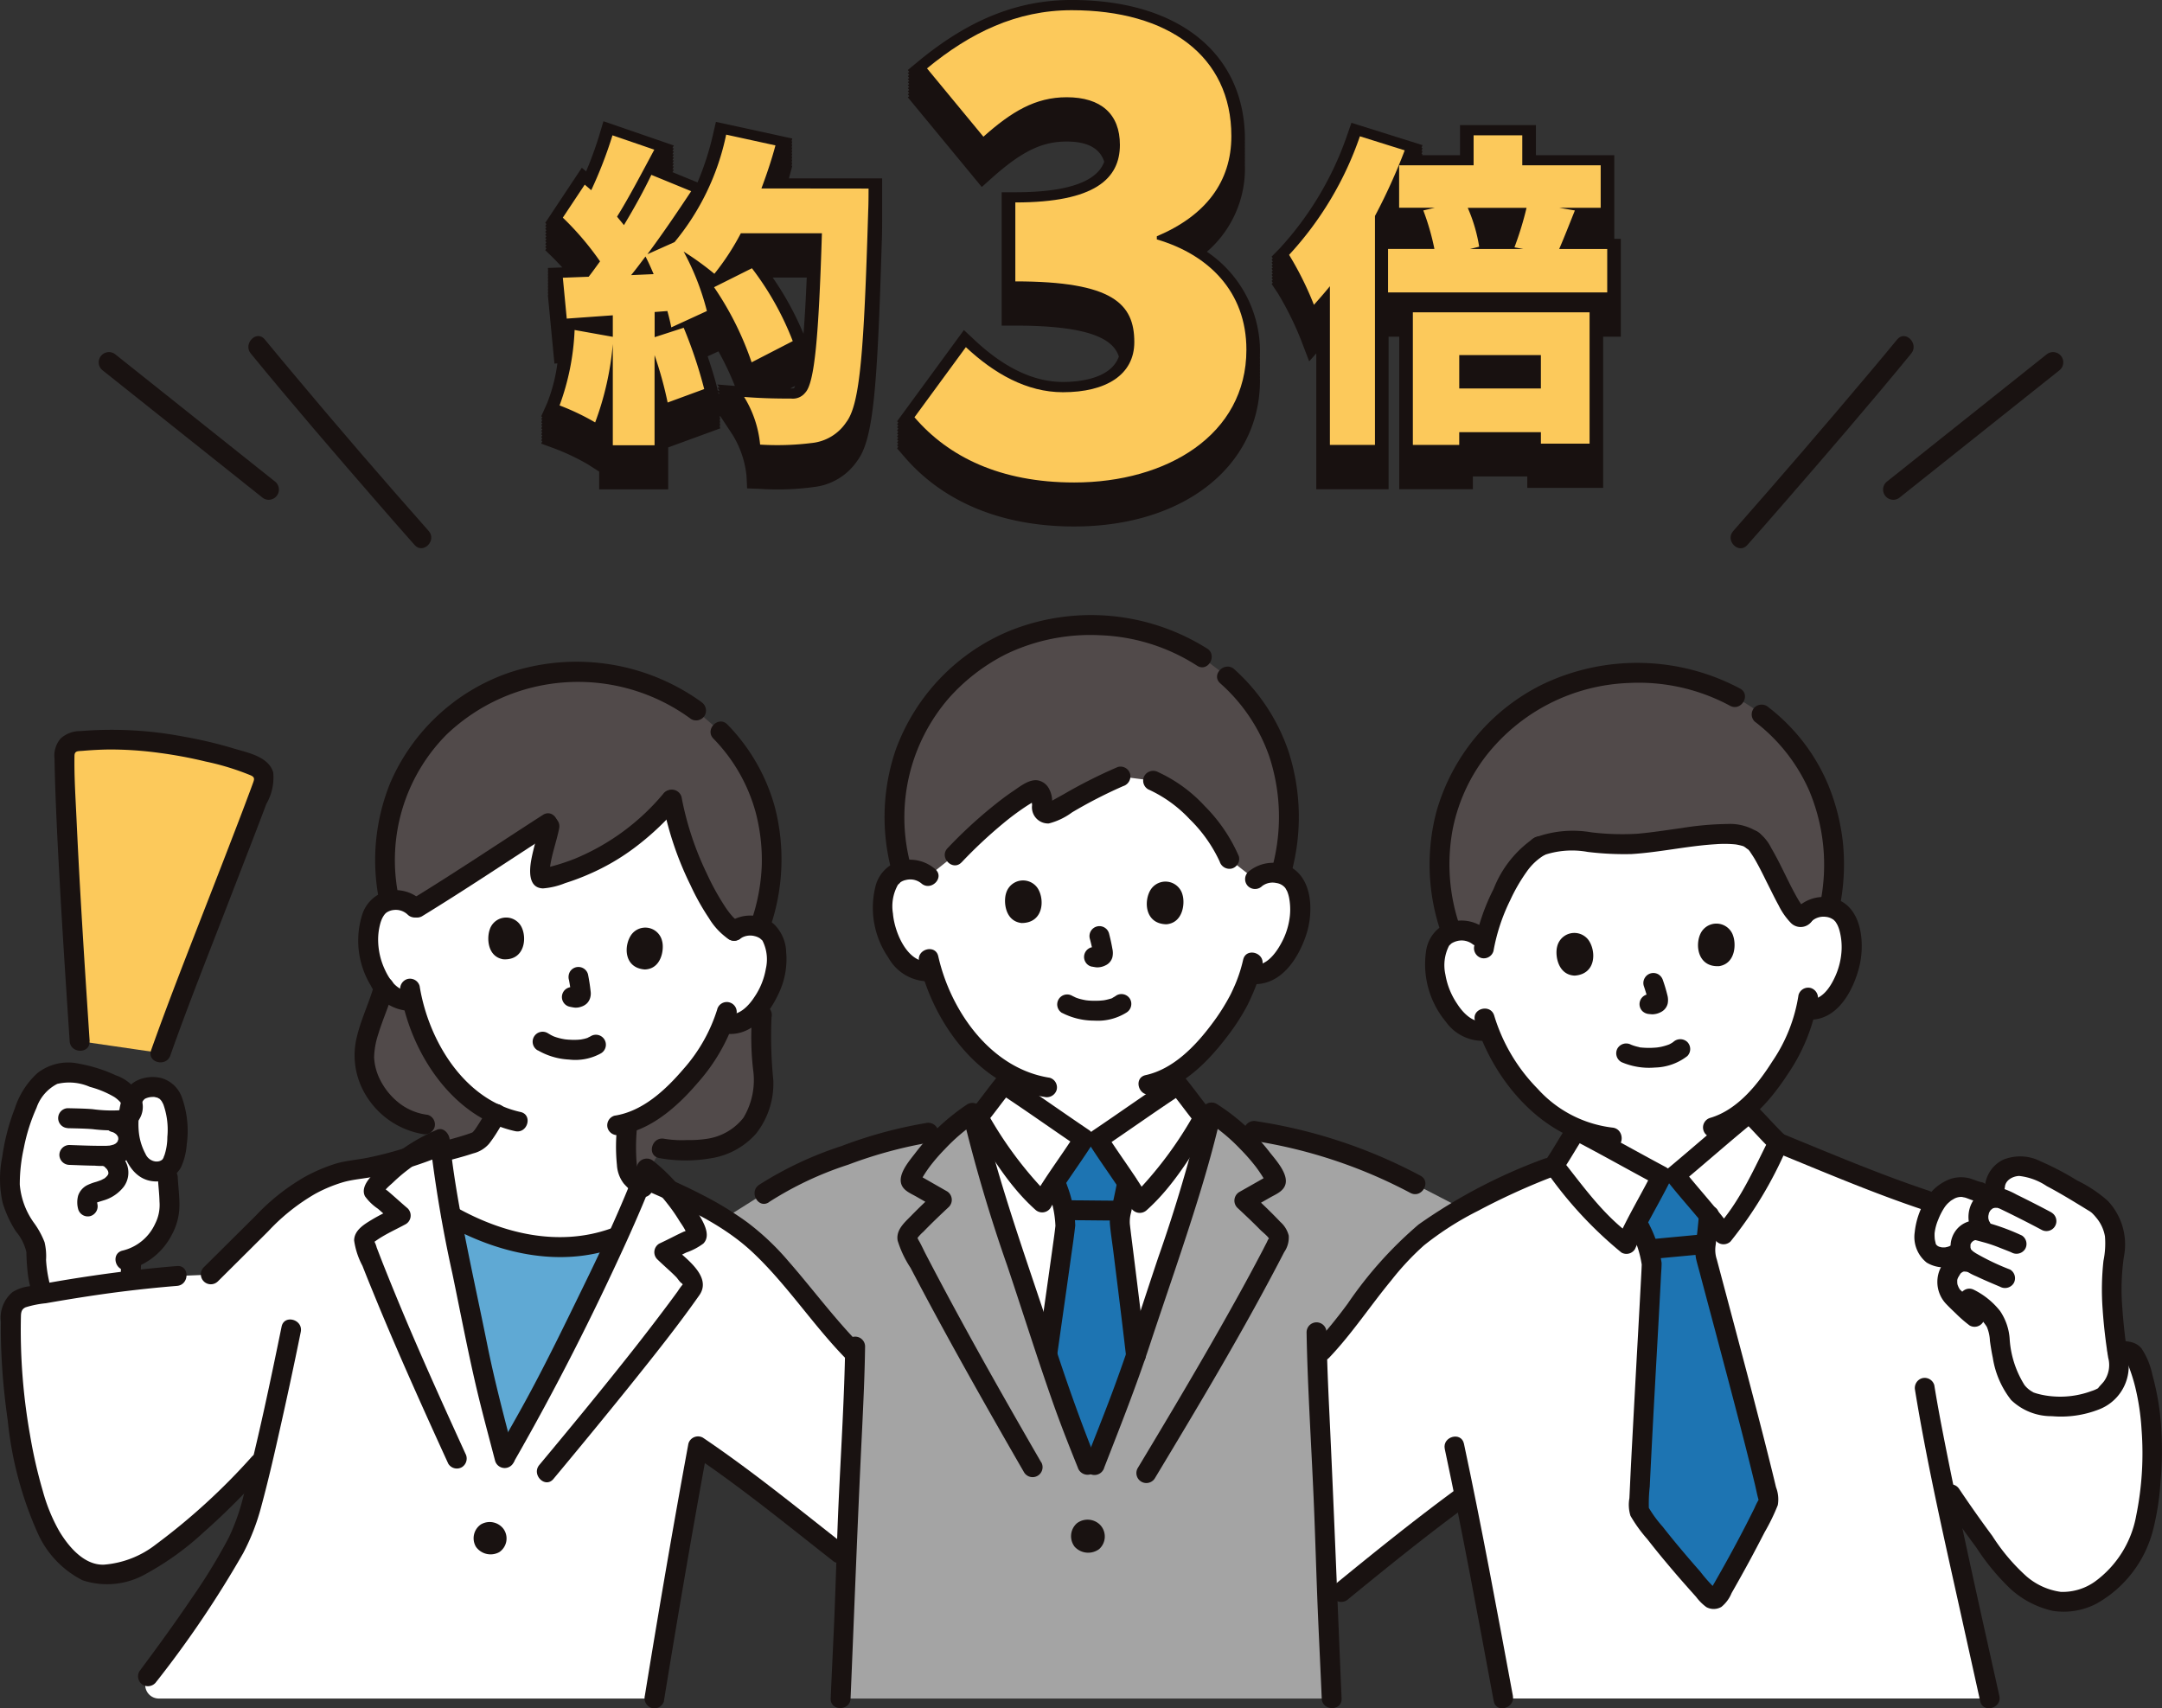
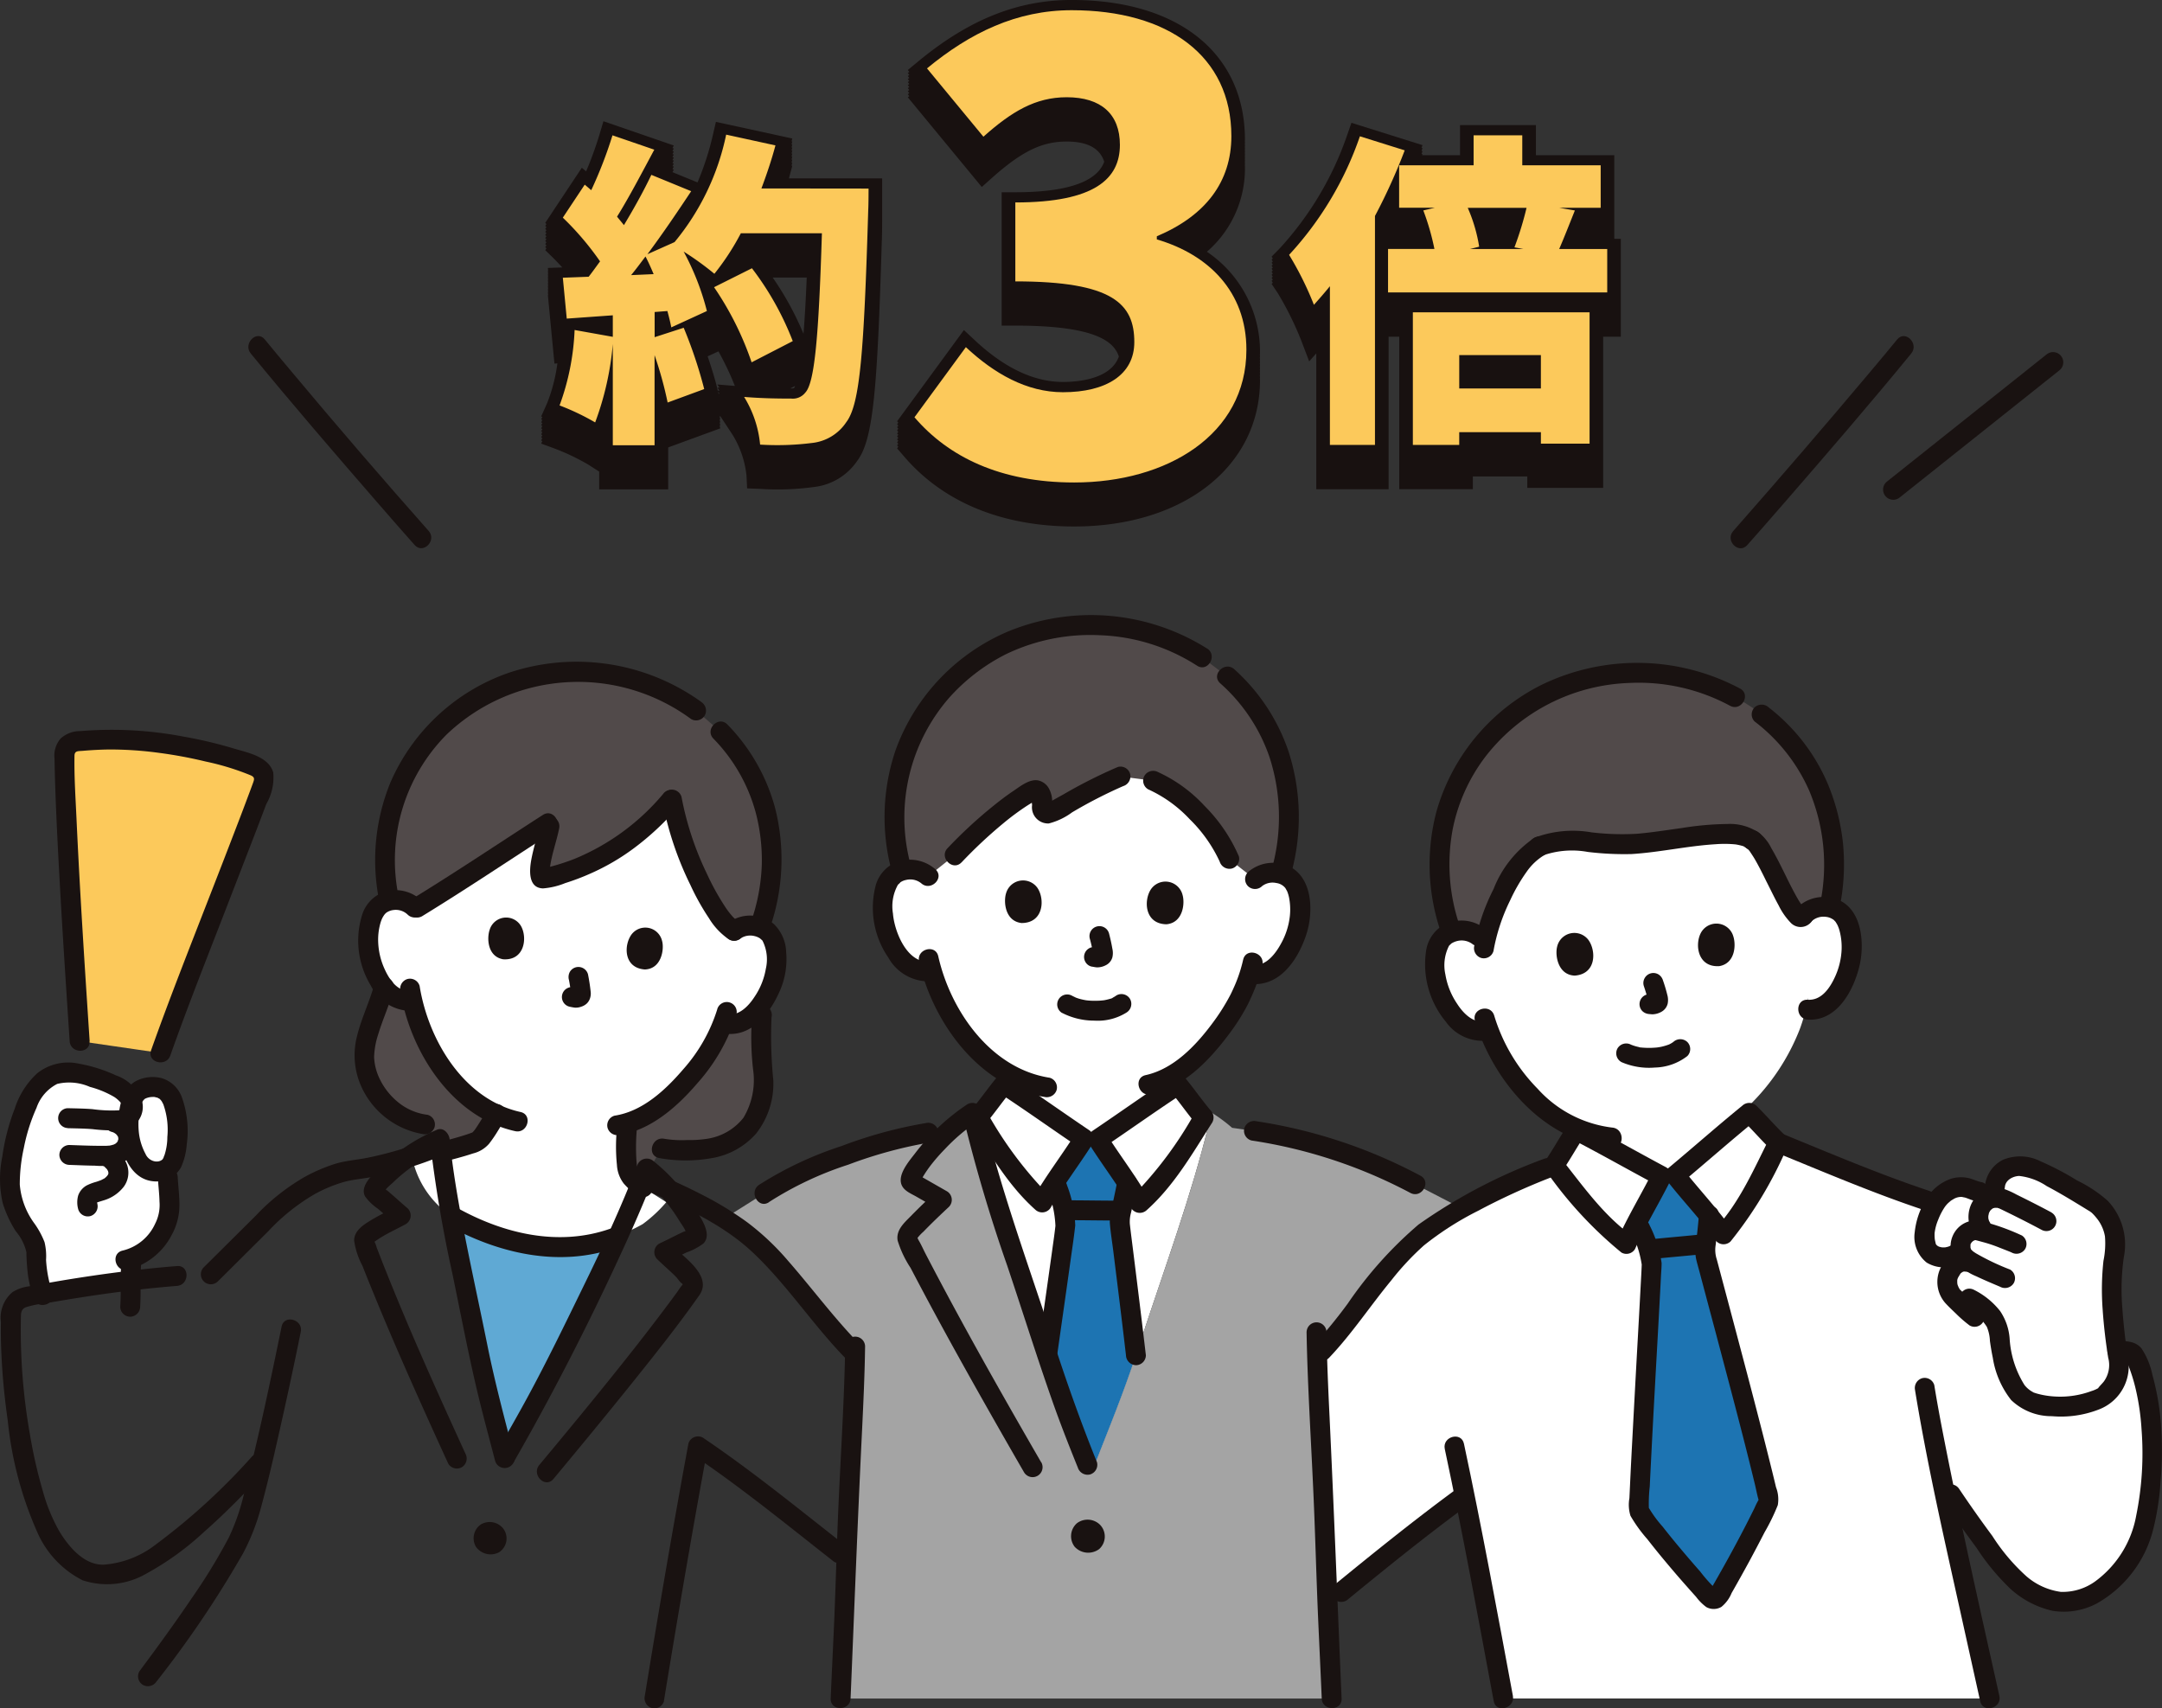
<svg xmlns="http://www.w3.org/2000/svg" width="160.726" height="127" viewBox="0 0 160.726 127">
  <rect x="0" y="0" width="160.726" height="127" fill="#333333" stroke="none" />
  <defs>
    <style>.a{fill:none;}.b{clip-path:url(#a);}.c{fill:#fff;}.d{fill:#191211;}.e{fill:#5fa9d4;}.f{fill:#514a4a;}.g{fill:#1d74b2;}.h{fill:#a4a4a4;}.i{fill:#fcc95b;}.j{fill:#181110;}</style>
    <clipPath id="a">
      <rect class="a" width="160.726" height="127" />
    </clipPath>
  </defs>
  <g transform="translate(0 0)">
    <g class="b" transform="translate(0 0)">
      <path class="c" d="M80.439,44.957a12.169,12.169,0,0,1-.63,2.373,16.1,16.1,0,0,1-3.743,5.64v.549c-.3.241-3.824,3.243-5.5,4.642l-1.026.065c-1.927-1.026-5.993-3.243-6.333-3.417V54.7a11.131,11.131,0,0,1-3.454-2.5,13.869,13.869,0,0,1-3.061-4.827,2.092,2.092,0,0,1-1.774-.308,5.541,5.541,0,0,1-1.852-2.535,4.965,4.965,0,0,1-.083-3.6,1.777,1.777,0,0,1,1.524-.956,1.926,1.926,0,0,1,1.4.395s-1.755-10.032,9.868-11.6c15.773-2.136,14.37,10.02,14.37,10.02a1.93,1.93,0,0,1,1.338-.577,1.775,1.775,0,0,1,1.636.747,4.976,4.976,0,0,1,.389,3.585A5.53,5.53,0,0,1,82,45.293a2.129,2.129,0,0,1-1.575.557" transform="translate(53.977 29.208)" />
      <path class="c" d="M.392,46.924A18.353,18.353,0,0,1,.716,44.7c.393-1.844,1.2-3.9,1.98-4.539,1.332-1.235,2.618-.755,4.241-.292.458.132,2.344.867,2.492,1.695a1.372,1.372,0,0,1,1.077-1.045,1.582,1.582,0,0,1,1.832.717,6.914,6.914,0,0,1,.049,4.94,1.059,1.059,0,0,1-.31.34c.018.395.03.67.03.67a8.833,8.833,0,0,1-.089,3.367A4.453,4.453,0,0,1,9.408,53.21l-.026.417c-.018.285-.024.745-.03,1.233-2.182.261-4.377.6-6.57,1a10.106,10.106,0,0,1-.458-2.98,3.618,3.618,0,0,0-.887-2.067A6.331,6.331,0,0,1,.368,47.938,7.379,7.379,0,0,1,.39,46.924Z" transform="translate(0.369 40.342)" />
      <path class="d" d="M4.485,46.787c-.063,1.059,0,2.122-.069,3.181a.744.744,0,0,0,.741.739.754.754,0,0,0,.739-.739c.063-1.059.006-2.122.069-3.181a.744.744,0,0,0-.741-.739.754.754,0,0,0-.739.739" transform="translate(4.524 47.178)" />
      <path class="d" d="M5.164,50.474a5.044,5.044,0,0,0,3.26-2.593,4.6,4.6,0,0,0,.571-2.237c0-.682-.091-1.358-.126-2.037a.756.756,0,0,0-.739-.741.746.746,0,0,0-.739.741c.028.6.109,1.2.121,1.806a3.061,3.061,0,0,1-.322,1.638,3.571,3.571,0,0,1-2.421,2C3.844,49.268,4.237,50.693,5.164,50.474Z" transform="translate(4.345 43.918)" />
      <path class="d" d="M5.029,43.9c.617.016,1.235.022,1.852.071a11.66,11.66,0,0,0,2.025.077,1.73,1.73,0,0,0,1.65-2.185,3.144,3.144,0,0,0-1.938-1.889,11.1,11.1,0,0,0-2.725-.864,3.7,3.7,0,0,0-3.116.7A6.055,6.055,0,0,0,1.1,42.435,15.9,15.9,0,0,0,.17,46.02,8.151,8.151,0,0,0,.2,49.462a8.543,8.543,0,0,0,.974,2.1,3.657,3.657,0,0,1,.788,1.551,15.519,15.519,0,0,0,.132,1.814,12.756,12.756,0,0,0,.373,1.6c.277.907,1.7.52,1.425-.395a9.633,9.633,0,0,1-.468-2.44,4.471,4.471,0,0,0-.113-1.322,6.31,6.31,0,0,0-.747-1.379,5.67,5.67,0,0,1-1.093-2.9,12.5,12.5,0,0,1,.3-2.715,13.6,13.6,0,0,1,.943-2.988,3.142,3.142,0,0,1,1.541-1.78,3.832,3.832,0,0,1,2.427.221,7.27,7.27,0,0,1,1.794.739c.338.207,1.109.921.3,1.006a10.456,10.456,0,0,1-1.9-.089c-.615-.049-1.233-.055-1.85-.071a.74.74,0,0,0,0,1.478Z" transform="translate(0 39.97)" />
      <path class="d" d="M6.085,42.3c.04.01.079.024.119.036-.083-.036-.085-.036-.01,0s.13.077.2.119c-.144-.1-.014,0,.016.026s.049.053.073.079c-.063-.081-.069-.089-.024-.024.018.032.107.142.1.178l-.036-.085c.01.03.02.063.028.093.055.2.014-.085.012.038a.538.538,0,0,0,0,.14q.03-.179.006-.061c-.006.03-.014.059-.022.087a.838.838,0,0,0-.038.1c.034-.2.077-.162.034-.091a1.054,1.054,0,0,1-.051.093.8.8,0,0,0-.063.1c.02-.049.13-.142.034-.055-.012.014-.1.081-.1.1q.155-.118.061-.049l-.049.032c-.04.026-.087.045-.128.071-.1.061.156-.051-.04.014a2.419,2.419,0,0,1-.381.089c.184-.028-.105,0-.14,0H4.976c-.688-.006-1.371-.036-2.055-.059a.746.746,0,0,0-.741.739.754.754,0,0,0,.741.739c.632.022,1.263.051,1.895.059a5.14,5.14,0,0,0,1.834-.166,1.947,1.947,0,0,0,1.336-2.265,2.113,2.113,0,0,0-1.5-1.5A.739.739,0,1,0,6.089,42.3Z" transform="translate(2.234 41.849)" />
      <path class="d" d="M4.64,43.488c.055.026.273.109.285.168-.01-.045-.1-.079,0,.01.04.036.077.081.117.117.063.059-.071-.111,0,0,.028.047.055.093.081.142.071.123-.02-.13.006.02,0,.026.057.17.022.059s0,.03,0,.061c.016.15.038-.115,0,.024l-.024.081c-.018.051-.01.036.022-.047,0,.049-.063.109-.083.148-.065.115.053-.045-.006.01-.036.03-.065.071-.1.1s-.057.053-.087.077l.059-.047a.589.589,0,0,1-.16.1c-.047.026-.093.049-.14.073l-.087.04c.071-.028.079-.032.03-.014-.111.038-.221.081-.332.115a3.76,3.76,0,0,0-.707.267,1.378,1.378,0,0,0-.632.749,1.909,1.909,0,0,0,0,1.012.742.742,0,0,0,.909.516.759.759,0,0,0,.516-.909c-.012-.061-.02-.186-.014-.055a.975.975,0,0,1,0-.188c-.006.045-.067.19-.006.093-.063.079-.067.091-.008.034l-.065.055a.667.667,0,0,1,.1-.053l-.077.03a1.437,1.437,0,0,1,.158-.055c.113-.038.231-.071.346-.109A2.947,2.947,0,0,0,6.284,45.1a1.766,1.766,0,0,0,.247-1.656A2.3,2.3,0,0,0,5.391,42.2a.741.741,0,0,0-.745,1.282Z" transform="translate(2.908 43.134)" />
      <path class="d" d="M7.194,47.31A2.025,2.025,0,0,0,9,46.253a4.914,4.914,0,0,0,.423-1.686,7.408,7.408,0,0,0-.358-3.5,2.306,2.306,0,0,0-1.482-1.427,2.719,2.719,0,0,0-1.8.144c-1.336.6-1.512,2.5-1.405,3.78.134,1.605.869,3.762,2.816,3.749a.74.74,0,0,0,0-1.478.94.94,0,0,1-.838-.575,4.369,4.369,0,0,1-.482-1.51,5.74,5.74,0,0,1,.008-1.431,5.226,5.226,0,0,1,.168-.725.73.73,0,0,1,.273-.431,1.361,1.361,0,0,1,.387-.119c.128-.028-.01,0-.032,0,.049,0,.1-.01.148-.01a1.729,1.729,0,0,1,.29.006c-.2-.022.186.061.117.036a1.194,1.194,0,0,0,.166.091,1.227,1.227,0,0,1,.16.18c.032.047.164.32.1.166A5.629,5.629,0,0,1,7.982,44a4.415,4.415,0,0,1-.2,1.318c-.018.057-.136.32-.053.16-.016.03-.028.065-.049.1-.006.012-.1.162-.049.087a.615.615,0,0,1-.441.164.76.76,0,0,0-.741.741A.746.746,0,0,0,7.194,47.31Z" transform="translate(4.459 40.517)" />
      <path class="e" d="M19.424,58.341c.32,1.28.66,2.549,1.12,4.308,1.863-3.249,2.575-4.492,4.225-7.807,1.391-2.79,2.857-5.711,4.195-8.651l-.375.128a13.733,13.733,0,0,1-6.468.443,17.563,17.563,0,0,1-5.561-2.12c.585,3.185,1.316,6.406,1.915,9.412C18.824,55.819,19.112,57.086,19.424,58.341Z" transform="translate(16.966 45.739)" />
      <path class="f" d="M58.327,27.818l-.2.158a14.019,14.019,0,0,0-5.276,11.412,15.123,15.123,0,0,0,.9,4.608,2.4,2.4,0,0,1,.585-.13,1.929,1.929,0,0,1,1.4.395l.518.423c.449-1.988,2.033-6.023,4.047-7.092,1.555-.777,4.256-.15,6.059-.136,2.99.022,8.343-1.531,9.775-.308,1.083.617,3.177,6.894,3.841,5.523a1.93,1.93,0,0,1,1.338-.577,2.434,2.434,0,0,1,.543.04,14.589,14.589,0,0,0,.275-4.669,13.689,13.689,0,0,0-6.375-10.41,15.348,15.348,0,0,0-17.433.763Z" transform="translate(54.145 25.311)" />
      <path class="c" d="M62.2,84.4c-.858-4.614-1.905-10.238-2.885-15.1-3.357,2.452-5.675,4.333-9.159,7.189l-1.026.947c-.055-1.31-.1-2.533-.123-3.513-.113-4.63-.5-10.23-.646-14.98l.373-.411c1.636-1.7,5.1-6.865,7.3-8.56a41.621,41.621,0,0,1,9.926-5.193c.591-.852,1.294-2.089,1.664-2.634.34.172,4.405,2.391,6.333,3.417l1.026-.065c1.674-1.4,5.2-4.4,5.5-4.642.472.453,1.4,1.512,2.154,2.227,3.393,1.385,9.236,3.7,11.018,4.288l14.172,11.165c.209.01.393.018.688.022A.744.744,0,0,1,109.2,59a13.21,13.21,0,0,1,.832,2.622,23,23,0,0,1,.356,6.009c-.207,2.685-.441,4.9-2.061,7.029-1.569,2.063-4.063,3.318-6.408,2.043a7.278,7.278,0,0,1-2.377-1.9q-2.472-3.149-4.673-6.5c.99,4.786,2.286,10.613,3.509,16.1H62.2Z" transform="translate(49.553 41.865)" />
      <path class="g" d="M62.251,70.765C61.524,69.878,60.846,69,60.3,68.2a.356.356,0,0,1-.063-.221c.186-4.752.986-18.156.954-18.411a5.372,5.372,0,0,0-.462-1.437c-.16-.375-.285-.721-.4-1.055l-.2-.476c.7-1.346,1.553-2.893,1.8-3.385l1.024-.065c.344.437,1.52,1.806,2.488,2.992-.043.617-.091,1.075-.166,1.7-.01.128-.028.251-.049.383a3.781,3.781,0,0,0-.04.842c.016.156,3.709,13.763,4.7,18.174a.339.339,0,0,1-.03.235c-.956,2.018-2.28,4.507-3.725,6.995a.372.372,0,0,1-.51.128.422.422,0,0,1-.081-.065c-1-1.1-2.191-2.45-3.278-3.78Z" transform="translate(61.599 44.213)" />
      <path class="c" d="M60.093,37.437a1.933,1.933,0,0,1,1.379-.476,1.779,1.779,0,0,1,1.577.867,4.966,4.966,0,0,1,.121,3.6,5.527,5.527,0,0,1-1.709,2.636,2.15,2.15,0,0,1-1.618.437l-.154-.026a11.768,11.768,0,0,1-.567,1.456,15.648,15.648,0,0,1-4.76,5.8v.984c-.32.209-4.136,2.832-5.948,4.053l-1.026-.043c-1.812-1.217-5.628-3.841-5.948-4.051V51.72a11.865,11.865,0,0,1-2.678-2.411,13.862,13.862,0,0,1-2.7-5.037,2.1,2.1,0,0,1-1.743-.437,5.541,5.541,0,0,1-1.66-2.66,4.959,4.959,0,0,1,.186-3.6,1.772,1.772,0,0,1,1.589-.84,1.938,1.938,0,0,1,1.369.5s-1.583-9.983,11.787-9.983c14.17,0,12.5,10.192,12.5,10.192Z" transform="translate(33.206 27.92)" />
      <path class="c" d="M44.481,43.882l-.547-.022c-1.812-1.219-5.628-3.841-5.948-4.051-.486.575-1.5,2.008-2.2,2.764,1.255,5.321,3.349,11.008,5.029,16.154,1.358,4.177,1.757,5.446,3.644,10.064,1.674-4.3,2.4-5.952,3.758-10.117,1.662-5.082,3.737-10.7,5-15.956-.709-.723-1.792-2.265-2.3-2.865-.32.206-4.136,2.832-5.948,4.051l-.482-.02Z" transform="translate(36.66 40.786)" />
      <path class="g" d="M41.694,41.831l-.5-.02c-.29.464-1.28,1.9-2.116,3.16l.138.516c.081.344.172.7.3,1.091a5.359,5.359,0,0,1,.31,1.478c0,.259-.7,5.14-1.36,9.809,1.069,3.282,1.563,4.729,3.258,8.876,1.488-3.83,2.227-5.557,3.332-8.831-.522-4.468-1.213-9.789-1.213-9.949a3.745,3.745,0,0,1,.128-.834c.032-.126.061-.249.087-.373.134-.609.229-1.065.342-1.67-.842-1.28-1.871-2.764-2.166-3.235l-.526-.02Z" transform="translate(39.403 42.837)" />
      <path class="h" d="M35.252,84.416c.134-3.168.373-7.748.437-10.473.124-5.043.53-10.244.63-15.162-1.585-1.575-2.407-2.8-3.867-4.476a35.6,35.6,0,0,0-3.818-4.11,19.006,19.006,0,0,0-2.045-1.456l2.968-1.871c2.834-1.97,9.119-4.077,12.22-4.521l1.717-.271a12.953,12.953,0,0,1,1.557-1.2c1.239,5.5,3.436,11.435,5.177,16.784,1.358,4.177,1.757,5.446,3.644,10.064,1.674-4.3,2.4-5.95,3.76-10.115,1.745-5.341,3.948-11.267,5.187-16.757a11.9,11.9,0,0,1,1.537,1.136l1.626.231a38.408,38.408,0,0,1,12,3.972l3.448,1.788a26.578,26.578,0,0,0-3.075,2.012c-2.2,1.7-5.669,6.859-7.3,8.56L70.678,59c.148,4.744.532,10.323.648,14.941.063,2.725.3,7.3.435,10.473H35.252Z" transform="translate(27.242 41.855)" />
      <path class="f" d="M35.493,60.1a12.978,12.978,0,0,0,2.644.1A4.826,4.826,0,0,0,42.7,57.251c.812-2.162-.117-4.808.241-7.092l-.1-6.7a14.1,14.1,0,0,0,.83-4.308A13.4,13.4,0,0,0,39.86,29.107l-1.808-1.569a15.039,15.039,0,0,0-16.411-.816,13.742,13.742,0,0,0-6.649,10.372,14.675,14.675,0,0,0,.213,4.383L14.842,48.1c-.47,1.782-1.5,3.5-1.472,5.365a5.667,5.667,0,0,0,.788,2.34c1.441,1.921,2.462,2.3,3.737,2.5L18.9,59.585l15.486,2.353Z" transform="translate(13.698 25.278)" />
      <path class="c" d="M27.005,31.331c-.245,1.334-1.255,4.124-.366,3.913a17.078,17.078,0,0,0,9.477-5.918c.591,3.62,3.1,8.973,4.618,9.821a1.892,1.892,0,0,1,1.379-.381,1.73,1.73,0,0,1,1.486.945,4.87,4.87,0,0,1-.1,3.533,5.442,5.442,0,0,1-1.832,2.472,2.108,2.108,0,0,1-1.61.328l-.15-.036a11.23,11.23,0,0,1-.646,1.389c-.508,1.1-3.3,5.053-6.452,6.029a15.009,15.009,0,0,0-.075,2.845,3.289,3.289,0,0,0,.152.873,3.262,3.262,0,0,0,1.065,1.077l1.737,1.1a10.262,10.262,0,0,1-1.757,1.634c-.862.492-2.217,1.057-2.217,1.057a13.708,13.708,0,0,1-6.468.441,17.584,17.584,0,0,1-5.517-2.089,6.88,6.88,0,0,1-2.889-4.154l1.97-.575a19.192,19.192,0,0,0,2.905-.895,2.571,2.571,0,0,0,.5-.611c.231-.35.524-.82.82-1.324a10.135,10.135,0,0,1-3.907-3.363,13.6,13.6,0,0,1-2.324-5.094,2.059,2.059,0,0,1-1.674-.537,5.415,5.415,0,0,1-1.46-2.709,4.863,4.863,0,0,1,.4-3.511,1.734,1.734,0,0,1,1.607-.723,1.877,1.877,0,0,1,1.352.626c3.306-2.014,6.428-4.122,9.856-6.327" transform="translate(13.846 30.047)" />
-       <path class="c" d="M55.018,48.829A29.026,29.026,0,0,0,49.3,45.579,11.727,11.727,0,0,0,47.671,44c-1.753,4.592-4.136,9.325-6.335,13.726-1.65,3.312-2.365,4.559-4.225,7.8-.907-3.482-1.361-5.029-2.067-8.592-.962-4.827-2.265-10.212-2.751-15.1a12.649,12.649,0,0,0-2.379,1.363,27.554,27.554,0,0,1-4.778,1.059,12.324,12.324,0,0,0-5.082,2.871l-4.792,4.768-2.5.107a103.01,103.01,0,0,0-11.3,1.575A1.281,1.281,0,0,0,.415,54.793c-.2,5.557,1.049,13.429,2.954,16.567.925,1.524,2.375,2.9,3.875,2.844,2.239-.083,3.456-.97,5.264-2.294a50.65,50.65,0,0,0,6.335-5.956l.3-.308c-.5,2.132-.945,3.828-1.245,4.717-.867,2.581-4.537,7.728-7.288,11.406a1.013,1.013,0,0,0,.794,1.642H48.238c.877-5.371,2.142-12.813,3.239-18.745,3.559,2.391,7.023,5.221,10.516,7.956l.53.366v-.051c.126-5.041.53-10.242.632-15.162-1.587-1.575-2.407-2.8-3.869-4.476a35.434,35.434,0,0,0-3.818-4.11c-.148-.123-.3-.243-.451-.36Z" transform="translate(0.404 42.859)" />
      <path class="i" d="M3.5,49.581C3.172,44.656,2.415,33.387,2.37,28.23a.934.934,0,0,1,.852-.929,25.364,25.364,0,0,1,6.691.176A30.232,30.232,0,0,1,16.6,29.184a.964.964,0,0,1,.553,1.223C15.562,34.784,11.308,45.4,9.515,50.454L3.5,49.579Z" transform="translate(2.428 27.825)" />
      <path class="d" d="M16.7,44.863c.775-.2,1.555-.395,2.312-.648a2.294,2.294,0,0,0,1.194-.725,9.9,9.9,0,0,0,.652-.954c.1-.162.2-.326.3-.492a1.47,1.47,0,0,0,.312-.729.74.74,0,1,0-1.478-.077v.077l.1-.373q-.279.471-.571.935c-.081.132-.164.259-.249.387-.053.079-.105.16-.162.237.071-.1-.055.061-.069.075-.032.036-.067.069-.1.1.087-.065.111-.083.069-.051a.3.3,0,0,0-.049.028c-.028.014-.059.026-.085.04-.1.053.188-.071.069-.028-.168.059-.336.119-.506.174-.7.223-1.417.409-2.132.591a.746.746,0,0,0-.516.909.754.754,0,0,0,.909.516Z" transform="translate(16.156 41.532)" />
      <path class="d" d="M14.487,36.423c-.352,1.29-.952,2.5-1.273,3.8a5.675,5.675,0,0,0,.245,3.654,6.152,6.152,0,0,0,4.6,3.666.761.761,0,0,0,.909-.516.746.746,0,0,0-.516-.909,4.281,4.281,0,0,1-1.952-.749,5.077,5.077,0,0,1-1.707-2.126,4.116,4.116,0,0,1-.322-1.415,5.977,5.977,0,0,1,.3-1.676c.338-1.128.838-2.2,1.148-3.336a.74.74,0,0,0-1.427-.393Z" transform="translate(13.34 36.758)" />
      <path class="d" d="M24.469,48.284a10.955,10.955,0,0,0,3.871.016,5.621,5.621,0,0,0,3.341-1.828,6,6,0,0,0,1.282-3.986,32.75,32.75,0,0,1-.132-4.652.762.762,0,0,0-.516-.909.744.744,0,0,0-.909.516A21.415,21.415,0,0,0,31.46,41.7a5.447,5.447,0,0,1-.719,3.594,4.223,4.223,0,0,1-2.66,1.553,8.492,8.492,0,0,1-1.52.1,8.069,8.069,0,0,1-1.7-.093c-.929-.188-1.328,1.237-.395,1.427Z" transform="translate(24.525 37.804)" />
      <path class="f" d="M55.72,25.335a15.348,15.348,0,0,0-16.765.227,14.012,14.012,0,0,0-6.106,10.991,15.054,15.054,0,0,0,.555,4.663,2.332,2.332,0,0,1,.591-.087,1.933,1.933,0,0,1,1.367.5l1.956-1.565A26.6,26.6,0,0,1,43.19,35.25c.213-.105.482.043.565.385a2.165,2.165,0,0,1,.049.822.439.439,0,0,0,.36.5.447.447,0,0,0,.265-.04c1.294-.682,3.6-2.059,5.233-2.711l2.409.31A7.758,7.758,0,0,1,54.283,35.9a12.655,12.655,0,0,1,3.452,4.448l1.915,1.5a1.939,1.939,0,0,1,1.379-.476,2.439,2.439,0,0,1,.553.087l.038-.2a14.254,14.254,0,0,0,.565-4.44,13.674,13.674,0,0,0-4.592-10.048l-1.877-1.423Z" transform="translate(33.644 23.519)" />
      <path class="d" d="M25.108,72.426c1.022-6.258,2.089-12.51,3.239-18.745l-1.083.441c3.6,2.421,6.956,5.169,10.366,7.841a.766.766,0,0,0,1.047,0,.748.748,0,0,0,0-1.045c-3.511-2.749-6.966-5.58-10.667-8.078A.745.745,0,0,0,27,53.118a.828.828,0,0,0-.069.164c-1.152,6.236-2.219,12.487-3.239,18.745a.764.764,0,0,0,.516.911.747.747,0,0,0,.909-.516Z" transform="translate(24.246 54.038)" />
      <path class="c" d="M84.112,46.33a3.491,3.491,0,0,0-.684-.719c-1.4-.864-2.622-1.622-3.97-2.28a9.594,9.594,0,0,0-.984-.395,2.253,2.253,0,0,0-1.682.091,1.653,1.653,0,0,0-.865,1.551l-1.2.152c-.34-.055-.65-.239-.986-.314a2.112,2.112,0,0,0-1.942.735,5.279,5.279,0,0,0-.992,1.919,2.97,2.97,0,0,0-.026,1.686,1.114,1.114,0,0,0,.727.755,1.8,1.8,0,0,0,1.5-.158l-.1.848a2.35,2.35,0,0,0-.427.613,1.649,1.649,0,0,0,.326,1.745q.75.771,1.575,1.468l.638-.69a2.9,2.9,0,0,1,1.16,1.784c.4,3.507,1.269,4.94,2.652,5.319a7.859,7.859,0,0,0,3.357.14,6.9,6.9,0,0,0,1.861-.7,3.634,3.634,0,0,0,.978-1.437,3.823,3.823,0,0,0,0-1.575c-.111-.626-.3-2.215-.377-3.274a20.52,20.52,0,0,1,.123-4.215,3.882,3.882,0,0,0-.34-2.561A3.662,3.662,0,0,0,84.112,46.33Z" transform="translate(72.408 43.867)" />
      <path class="d" d="M13.134,46.491c-2.1.168-4.193.413-6.278.719q-1.622.237-3.235.522-.72.128-1.439.261a3.038,3.038,0,0,0-1.273.433,2.5,2.5,0,0,0-.864,2.237c-.012.765,0,1.533.036,2.3C.152,54.648.318,56.331.557,58a27.1,27.1,0,0,0,2.259,8.422,7.247,7.247,0,0,0,3.3,3.428,5.808,5.808,0,0,0,4.737-.492,21.234,21.234,0,0,0,4.306-3.114c1.62-1.421,3.116-2.978,4.592-4.543.654-.688-.393-1.739-1.045-1.045a47.508,47.508,0,0,1-7.143,6.533,7.179,7.179,0,0,1-3.857,1.5c-1.478.057-2.646-1.356-3.334-2.51A12.984,12.984,0,0,1,3.157,63.2a35.957,35.957,0,0,1-.941-4.118,44.646,44.646,0,0,1-.682-8.874c.008-.3.063-.526.354-.652a7.407,7.407,0,0,1,1.5-.3Q5,48.971,6.623,48.725q3.24-.492,6.511-.759c.943-.075.952-1.553,0-1.476Z" transform="translate(0.022 47.628)" />
      <path class="d" d="M22.718,41.683a13.526,13.526,0,0,0-.03,2.974,2.5,2.5,0,0,0,.5,1.371,5.347,5.347,0,0,0,1.059.933.744.744,0,0,0,1.012-.265.762.762,0,0,0-.265-1.012,2.245,2.245,0,0,1-.188-.142c-.081-.069-.162-.138-.241-.209-.055-.051-.107-.1-.158-.154-.024-.026-.2-.241-.093-.093-.028-.04-.184-.229-.047-.036a.774.774,0,0,1-.067-.231c-.012-.053-.022-.105-.03-.16.006.067,0,.051-.006-.045s-.018-.19-.024-.285a15.2,15.2,0,0,1,.059-2.646.744.744,0,0,0-.741-.741A.76.76,0,0,0,22.718,41.683Z" transform="translate(23.175 41.947)" />
      <path class="d" d="M4.618,49.949c-.231-3.484-.458-6.971-.66-10.457q-.173-2.976-.312-5.954c-.071-1.6-.184-3.211-.156-4.812.008-.387.279-.336.622-.366q.966-.085,1.935-.1a27.218,27.218,0,0,1,3.719.249,33.058,33.058,0,0,1,3.472.646,19.178,19.178,0,0,1,3.351,1.026c.332.148.271.3.158.609s-.235.64-.356.958q-.41,1.1-.83,2.189-1.005,2.621-2.027,5.238c-1.476,3.8-2.982,7.6-4.349,11.447-.318.9,1.109,1.28,1.427.393,1.28-3.618,2.7-7.189,4.086-10.771q1.084-2.8,2.166-5.6c.3-.775.593-1.553.887-2.33a3.939,3.939,0,0,0,.514-2.348c-.342-1.182-1.913-1.472-2.936-1.78a31.915,31.915,0,0,0-3.689-.875,28.53,28.53,0,0,0-7.7-.419,2.149,2.149,0,0,0-1.478.551,1.951,1.951,0,0,0-.456,1.5c.012.8.036,1.593.063,2.389.071,1.97.168,3.94.275,5.906.229,4.235.506,8.471.788,12.706.061.945,1.541.952,1.478,0Z" transform="translate(2.047 27.457)" />
      <path class="d" d="M8.622,52.488,12.38,48.75a15.039,15.039,0,0,1,3.507-2.794,10.766,10.766,0,0,1,1.994-.836c.788-.239,1.668-.281,2.48-.456A28.459,28.459,0,0,0,25.1,43.211a.763.763,0,0,0,.516-.909.746.746,0,0,0-.909-.516,28.437,28.437,0,0,1-4.906,1.49c-.81.166-1.668.217-2.462.464a12.653,12.653,0,0,0-2.2.941,15.814,15.814,0,0,0-3.677,2.9L7.572,51.443a.74.74,0,0,0,1.047,1.045Z" transform="translate(7.56 42.785)" />
      <path class="d" d="M84.393,50.708c.16.008.555-.057.69.024.006,0,.113.255.154.354a12.97,12.97,0,0,1,.5,1.577,17.82,17.82,0,0,1,.472,3.152,23.248,23.248,0,0,1-.4,6.432,7.763,7.763,0,0,1-3.061,4.885,4.13,4.13,0,0,1-2.539.769,4.921,4.921,0,0,1-2.561-1.162,14.571,14.571,0,0,1-2.533-3q-1.275-1.719-2.464-3.492c-.528-.788-1.81-.045-1.28.747q1.245,1.846,2.573,3.634a17.016,17.016,0,0,0,2.541,3.067,6.936,6.936,0,0,0,3.12,1.616,5.266,5.266,0,0,0,3.288-.553,8.772,8.772,0,0,0,4.2-5.572,19.681,19.681,0,0,0,.53-3.5,25.468,25.468,0,0,0,.059-3.79,19.074,19.074,0,0,0-.664-4.122,5.621,5.621,0,0,0-.81-1.97c-.48-.573-1.142-.534-1.824-.569-.952-.047-.948,1.433,0,1.478Z" transform="translate(72.996 50.44)" />
      <path class="d" d="M76.884,45.91c-3.731-1.243-7.377-2.8-11.018-4.288a.745.745,0,0,0-.909.516.756.756,0,0,0,.516.909c3.638,1.486,7.288,3.045,11.018,4.288C77.4,47.637,77.785,46.21,76.884,45.91Z" transform="translate(66.529 42.617)" />
      <path class="d" d="M75.341,44.788c.008-.549.583-.856,1.063-.873a4.593,4.593,0,0,1,2.051.755c.688.362,1.358.755,2.025,1.158.35.213.7.425,1.049.642a1.869,1.869,0,0,1,.271.182,3.353,3.353,0,0,1,.306.33,2.939,2.939,0,0,1,.676,1.421,6.4,6.4,0,0,1-.111,1.822,19.759,19.759,0,0,0-.063,3.579c.081,1.211.223,2.423.415,3.622a2.085,2.085,0,0,1-.334,1.784c-.1.121-.211.235-.314.352-.047.053-.089.107-.136.158.1-.105.083-.055.024-.02a2.443,2.443,0,0,1-.492.209,6.69,6.69,0,0,1-3,.379,6,6,0,0,1-.966-.174c-.091-.024-.178-.049-.267-.081s.02.026-.136-.065a1.964,1.964,0,0,1-.6-.508,7.328,7.328,0,0,1-1.1-3.361,4.19,4.19,0,0,0-.713-2.14,5.724,5.724,0,0,0-1.94-1.577c-.846-.433-1.593.842-.747,1.282a3.875,3.875,0,0,1,1.7,1.47,3.007,3.007,0,0,1,.229,1.047c.059.419.126.836.213,1.249a6.755,6.755,0,0,0,1.365,3.144,4.328,4.328,0,0,0,3.033,1.2,7.752,7.752,0,0,0,3.511-.508,3.445,3.445,0,0,0,2.195-3.326c-.024-.66-.178-1.32-.259-1.976-.087-.735-.164-1.47-.213-2.209a16.945,16.945,0,0,1,.111-3.816,4.723,4.723,0,0,0-1.2-4.179,9.986,9.986,0,0,0-2.28-1.512,21,21,0,0,0-2.7-1.417,3.346,3.346,0,0,0-2.824-.109,2.451,2.451,0,0,0-1.332,2.069.74.74,0,0,0,1.478,0Z" transform="translate(73.703 43.506)" />
      <path class="d" d="M78.453,45.448c-.858-.462-1.729-.9-2.6-1.33a6.043,6.043,0,0,0-.95-.425,2.014,2.014,0,0,0-2.138.688,2.275,2.275,0,0,0-.182,2.527.74.74,0,1,0,1.28-.745c-.022-.038-.045-.077-.065-.117.03.071.03.067,0-.016-.014-.045-.024-.091-.034-.138.006.067.008.073,0,.018a1.817,1.817,0,0,1,0-.257c-.012.13.03-.105.038-.136s.024-.073.038-.109c-.022.059-.012.049.026-.032.022-.04.049-.079.075-.117-.045.061-.038.059.016-.006.026-.022.178-.128.057-.055a1.278,1.278,0,0,1,.113-.067c-.075.028-.073.028.008,0,.034-.008.225-.047.069-.028.032,0,.3.012.158-.01.075.012.146.043.221.057.105.02-.2-.093-.109-.047.138.069.279.13.417.2q1.421.689,2.816,1.431a.74.74,0,0,0,.745-1.28Z" transform="translate(74.055 44.685)" />
      <path class="d" d="M76.908,45.921a16.442,16.442,0,0,0-2.446-.913,2.986,2.986,0,0,0-1.19-.186,1.889,1.889,0,0,0-1.146.6,1.972,1.972,0,0,0-.093,2.515,4.315,4.315,0,0,0,1.5,1.024c.583.277,1.176.526,1.774.779a.762.762,0,0,0,1.012-.265.749.749,0,0,0-.265-1.012,17.8,17.8,0,0,1-2.541-1.209c-.063-.038-.121-.083-.184-.121-.024-.016-.109-.085,0,0l-.069-.057-.144-.146s.093.117.03.026.02.093,0,.01a1.423,1.423,0,0,1-.047-.188c.016,0,.006.15.006.026v-.2c0-.1-.047.119-.006.034a.324.324,0,0,0,.016-.077c.024-.142-.059.089-.01.016.034-.053.119-.178.028-.071.051-.059.109-.109.162-.166-.006.008-.105.067-.034.028.032-.016.063-.04.1-.059s.049-.026.075-.038c-.144.077-.045.018,0,.01.188-.038-.1,0,.038-.006.154,0-.047-.006-.04-.012a.85.85,0,0,1,.1.024c.158.04.314.083.472.126a10.4,10.4,0,0,1,1.1.358l.613.241.265.105c.136.055.036.014.008,0l.168.075a.758.758,0,0,0,1.012-.265.748.748,0,0,0-.265-1.01Z" transform="translate(73.383 45.918)" />
      <path class="d" d="M73.7,46.015a2.01,2.01,0,0,0-1.863.514,2.374,2.374,0,0,0-.024,3.341c.225.237.464.462.7.688a9.647,9.647,0,0,0,1.02.887.742.742,0,0,0,1.012-.265.757.757,0,0,0-.265-1.01c-.13-.1.134.113.036.028l-.083-.069c-.077-.063-.15-.13-.223-.2-.16-.144-.316-.292-.47-.439-.253-.239-.494-.5-.745-.737-.034-.04-.022-.026.032.043a.681.681,0,0,1-.061-.1,1.537,1.537,0,0,1-.081-.152c.079.156,0,0-.01-.038a.586.586,0,0,1-.057-.227l.008.081c0-.038-.008-.077-.01-.115v-.172c.008-.085.006-.075-.006.028.008-.036.016-.073.026-.109s.087-.182,0-.03c.067-.121.138-.237.211-.354s-.081.063.028-.036c.032-.03.138-.1.022-.032.018-.01.213-.121.117-.075s.1-.043.128-.032c-.093.01-.111.012-.055.008h.089c.03,0,.3.026.123,0a.759.759,0,0,0,.909-.516.747.747,0,0,0-.516-.909Z" transform="translate(72.888 47.089)" />
      <path class="d" d="M75.307,43.6c-.379-.073-.719-.271-1.1-.332a2.539,2.539,0,0,0-1.225.085,3.5,3.5,0,0,0-1.873,1.605,5.738,5.738,0,0,0-.788,2.357,2.432,2.432,0,0,0,.887,2.257,2.476,2.476,0,0,0,2.561,0,.74.74,0,0,0-.745-1.28,1.1,1.1,0,0,1-.241.105c-.022.008-.243.055-.126.036a1.194,1.194,0,0,1-.225.01.808.808,0,0,1-.14-.008c.087.014.089.012.006,0l-.162-.043c-.128-.032.1.071-.043-.02-.036-.02-.073-.04-.109-.065.053.045.061.051.02.016a.779.779,0,0,1-.071-.071c.043.063.038.059-.01-.016-.077-.1-.012.034-.045-.1-.022-.1-.049-.2-.065-.3a3.337,3.337,0,0,1-.014-.449,3.664,3.664,0,0,1,.267-1,4.8,4.8,0,0,1,.492-.95,2.07,2.07,0,0,1,.261-.3c.024-.022.215-.18.152-.136.063-.045.13-.087.2-.126A1.08,1.08,0,0,1,73.9,44.7c-.115-.006.123.03.158.04.1.028.19.065.285.1a3.572,3.572,0,0,0,.575.18.759.759,0,0,0,.909-.516.743.743,0,0,0-.516-.909Z" transform="translate(72.022 44.288)" />
      <path class="d" d="M65.488,42.551a40.123,40.123,0,0,0-9.4,4.91,29.686,29.686,0,0,0-5.266,5.879A37.476,37.476,0,0,1,48.4,56.314c-.656.688.387,1.735,1.045,1.045,1.688-1.774,3.053-3.855,4.61-5.74a20.241,20.241,0,0,1,2.427-2.6,22.661,22.661,0,0,1,4-2.561,50.381,50.381,0,0,1,5.4-2.478.76.76,0,0,0,.516-.909A.744.744,0,0,0,65.488,42.551Z" transform="translate(49.371 43.569)" />
      <path class="d" d="M46.222,42.611a36.853,36.853,0,0,1,11.827,3.9c.84.443,1.587-.832.745-1.282a37.9,37.9,0,0,0-12.18-4.045.762.762,0,0,0-.909.516.746.746,0,0,0,.516.909Z" transform="translate(46.802 42.172)" />
      <path class="d" d="M58.016,54.789C54.97,57.032,52.028,59.407,49.1,61.8a.744.744,0,0,0,0,1.045.756.756,0,0,0,1.045,0c2.83-2.316,5.671-4.616,8.614-6.782a.762.762,0,0,0,.265-1.012A.744.744,0,0,0,58.016,54.789Z" transform="translate(50.089 56.032)" />
      <path class="d" d="M28.784,47.122a25.346,25.346,0,0,1,5.9-2.782,32.8,32.8,0,0,1,6.147-1.664.742.742,0,0,0,.516-.909.759.759,0,0,0-.909-.516,33.015,33.015,0,0,0-6.276,1.711,26.69,26.69,0,0,0-6.122,2.883c-.779.537-.04,1.82.747,1.282Z" transform="translate(28.386 42.24)" />
      <path class="d" d="M23.505,44.231c3.061,1.32,6.329,2.672,8.785,4.995C34.8,51.6,36.7,54.536,39.1,57.008c.666.682,1.711-.362,1.047-1.047-1.883-1.935-3.5-4.128-5.28-6.161a19.048,19.048,0,0,0-3.019-2.847,24.7,24.7,0,0,0-3.432-2.087c-1.358-.7-2.757-1.308-4.162-1.911a.764.764,0,0,0-1.012.265.743.743,0,0,0,.265,1.01Z" transform="translate(23.707 43.915)" />
      <path class="d" d="M56.651,34.309a2.826,2.826,0,0,0-3.008-.14A2.653,2.653,0,0,0,52.4,36.1a6.692,6.692,0,0,0,1.476,5.227,3.353,3.353,0,0,0,3.249,1.379.749.749,0,0,0,.518-.909.756.756,0,0,0-.911-.516c-.856.168-1.6-.636-2.012-1.28a5.463,5.463,0,0,1-.879-2.182A3.192,3.192,0,0,1,54.1,35.7c.077-.126-.069.059.04-.051.034-.036.148-.142.148-.142a1.471,1.471,0,0,1,.431-.182,1.343,1.343,0,0,1,1.18.263.744.744,0,0,0,1.012-.265.754.754,0,0,0-.265-1.012Z" transform="translate(53.612 34.631)" />
      <path class="d" d="M67.152,34.77a1.305,1.305,0,0,1,1.083-.356,1.146,1.146,0,0,1,.466.15c.148.087.1.059.239.2.107.111-.057-.1.02.024.049.079.1.156.142.239a2.506,2.506,0,0,1,.172.494,4.726,4.726,0,0,1,.136,1.3,5.4,5.4,0,0,1-.534,2.144c-.379.8-1,1.674-1.976,1.612-.952-.057-.947,1.421,0,1.478,2.166.13,3.379-2.142,3.824-3.94.383-1.541.255-3.968-1.312-4.843a2.84,2.84,0,0,0-3.31.458c-.678.67.368,1.715,1.047,1.045Z" transform="translate(67.499 33.744)" />
-       <path class="d" d="M69.633,36.811a11.947,11.947,0,0,1-1.94,4.926c-1.085,1.715-2.589,3.606-4.616,4.207a.74.74,0,1,0,.395,1.427c2.346-.7,4.09-2.723,5.381-4.705A13.892,13.892,0,0,0,71.06,37.2a.764.764,0,0,0-.516-.909.746.746,0,0,0-.909.516Z" transform="translate(64.071 37.157)" />
      <path class="d" d="M54.18,37.944c1.389,4.555,5.2,9.015,10.194,9.414.95.075.943-1.405,0-1.478a8.894,8.894,0,0,1-5.539-2.887,13.159,13.159,0,0,1-3.229-5.442c-.277-.907-1.7-.52-1.425.395Z" transform="translate(55.474 37.944)" />
      <path class="d" d="M75.571,26.249A16.27,16.27,0,0,0,60.8,25.984,15.158,15.158,0,0,0,53,35.408a15.458,15.458,0,0,0,.334,8.953c.3.9,1.729.514,1.427-.393a14.081,14.081,0,0,1-.532-7.347,13.14,13.14,0,0,1,2.462-5.367,14.125,14.125,0,0,1,10.615-5.418,14.3,14.3,0,0,1,7.521,1.693c.838.453,1.585-.822.747-1.28Z" transform="translate(53.784 24.937)" />
      <path class="d" d="M70.86,40.947A16.093,16.093,0,0,0,71.1,36.12a15.809,15.809,0,0,0-1.1-4.3,14.2,14.2,0,0,0-4.418-5.738.764.764,0,0,0-1.045,0,.74.74,0,0,0,0,1.045,13.107,13.107,0,0,1,4.067,5.161,14.244,14.244,0,0,1,.828,8.274c-.17.931,1.255,1.33,1.425.393Z" transform="translate(65.903 26.507)" />
      <path class="d" d="M59.711,39.851a5.165,5.165,0,0,0,2.506.415,4.085,4.085,0,0,0,2.415-.854.744.744,0,0,0,0-1.045.76.76,0,0,0-1.045,0c-.13.111.123-.079.028-.018-.047.03-.091.063-.14.091a1.543,1.543,0,0,1-.154.085.513.513,0,0,1-.107.049c.028.008.172-.065.036-.016a4.166,4.166,0,0,1-.514.154c-.059.014-.117.024-.178.036-.018,0-.19.032-.091.016s-.087.01-.105.012c-.073.006-.146.012-.221.016a5.381,5.381,0,0,1-.723,0c-.049,0-.1-.006-.148-.01l-.083-.01c-.059-.006-.036,0,.063.01a.746.746,0,0,1-.241-.045,3.391,3.391,0,0,1-.419-.117l-.146-.055c-.158-.063.19.081.012.006a.757.757,0,0,0-1.01.263.746.746,0,0,0,.265,1.012Z" transform="translate(60.806 39.096)" />
      <path class="d" d="M60.517,36.667c.067.2.13.395.188.591a4.461,4.461,0,0,1,.162.628l-.026-.2a.628.628,0,0,1,0,.123l.026-.2a.272.272,0,0,1-.014.055l.075-.176a.235.235,0,0,1-.028.049l.115-.15-.026.026.15-.115a.746.746,0,0,1-.142.079l.176-.075a.724.724,0,0,1-.148.04l.2-.026a1.628,1.628,0,0,1-.281-.016.74.74,0,0,0-.524,1.261.808.808,0,0,0,.524.217,2.211,2.211,0,0,0,.233.018,1.412,1.412,0,0,0,.644-.18.948.948,0,0,0,.478-.615,1.4,1.4,0,0,0-.026-.642c-.091-.368-.2-.733-.326-1.091a.792.792,0,0,0-.338-.441.74.74,0,0,0-1.012.263v0A.736.736,0,0,0,60.517,36.667Z" transform="translate(61.679 36.608)" />
      <path class="d" d="M57.2,35.293c-.16.646.067,2.091,1.312,2.136,1.632-.117,1.6-1.881,1-2.674a1.312,1.312,0,0,0-2.312.539Z" transform="translate(58.556 35.098)" />
      <path class="d" d="M64.949,34.789c.243.62.207,2.083-1.02,2.288-1.634.1-1.836-1.656-1.34-2.519a1.31,1.31,0,0,1,2.363.231Z" transform="translate(63.882 34.746)" />
      <path class="d" d="M17.883,33.48A2.791,2.791,0,0,0,15,32.847a2.652,2.652,0,0,0-1.561,1.7,6.43,6.43,0,0,0,.65,5.229,3.367,3.367,0,0,0,2.96,1.889c.947-.051.954-1.531,0-1.478s-1.553-.81-1.911-1.589a5.294,5.294,0,0,1-.5-2.1,4.524,4.524,0,0,1,.142-1.265,2.466,2.466,0,0,1,.17-.476,2.3,2.3,0,0,1,.142-.233c.087-.134-.113.111.018-.02a.7.7,0,0,1,.231-.2,1.164,1.164,0,0,1,.439-.14,1.275,1.275,0,0,1,1.063.354.74.74,0,0,0,1.047-1.045Z" transform="translate(13.475 33.487)" />
      <path class="d" d="M28.05,35.39a1.3,1.3,0,0,1,1.152-.245,1.23,1.23,0,0,1,.427.19c-.071-.051.089.085.107.1a.863.863,0,0,1,.069.075c-.045-.059-.051-.067-.022-.024a3.083,3.083,0,0,1,.247,2.089,5.287,5.287,0,0,1-.842,2.085c-.411.64-1.146,1.444-2,1.273a.739.739,0,1,0-.393,1.425c2.138.431,3.577-1.492,4.314-3.229a5.867,5.867,0,0,0,.433-2.782,3.016,3.016,0,0,0-.927-2.11,2.763,2.763,0,0,0-3.316-.13.761.761,0,0,0-.265,1.01.746.746,0,0,0,1.012.265Z" transform="translate(26.903 34.447)" />
      <path class="d" d="M30.478,37.337a12.116,12.116,0,0,1-2.5,4.424c-1.33,1.555-3.035,3.162-5.136,3.482a.744.744,0,0,0-.516.909.754.754,0,0,0,.909.516c2.33-.356,4.312-2.134,5.788-3.863A13.821,13.821,0,0,0,31.9,37.73a.739.739,0,1,0-1.425-.393Z" transform="translate(22.843 37.697)" />
      <path class="d" d="M14.715,36.873c.723,4.5,3.832,9.364,8.531,10.4.927.2,1.324-1.221.395-1.425-4.229-.931-6.855-5.349-7.5-9.368a.744.744,0,0,0-.909-.516A.761.761,0,0,0,14.715,36.873Z" transform="translate(15.054 36.818)" />
      <path class="d" d="M38.01,27.28a15.871,15.871,0,0,0-14.281-2.166,14.91,14.91,0,0,0-8.809,8.141,15.245,15.245,0,0,0-.844,8.807c.174.933,1.6.537,1.427-.395a13.253,13.253,0,0,1,3.561-11.933,14.159,14.159,0,0,1,18.2-1.172.745.745,0,0,0,1.012-.263.758.758,0,0,0-.265-1.012Z" transform="translate(14.114 24.894)" />
      <path class="d" d="M30.52,41.8a15.528,15.528,0,0,0,.36-8.912,14.123,14.123,0,0,0-3.533-6.167c-.662-.69-1.707.362-1.045,1.045a12.561,12.561,0,0,1,3.152,5.517,13.935,13.935,0,0,1,.447,3.849,14.339,14.339,0,0,1-.808,4.276c-.294.907,1.132,1.3,1.427.395Z" transform="translate(26.732 27.142)" />
-       <path class="d" d="M19.933,39.259a5.114,5.114,0,0,0,2.328.69,3.924,3.924,0,0,0,2.369-.462.741.741,0,0,0-.745-1.282c-.081.053-.18.083-.257.138a.556.556,0,1,0,.067-.03l-.083.032c-.075.024-.148.045-.223.063s-.172.034-.257.051c-.14.024.109-.008.01,0-.045,0-.1.008-.144.012a4.973,4.973,0,0,1-.737,0c-.063,0-.123-.01-.182-.014s-.156-.02-.047,0c-.109-.018-.225-.038-.334-.061a4.132,4.132,0,0,1-.52-.148,1.112,1.112,0,0,0-.119-.047c.043.008.154.071.049.02-.061-.028-.117-.057-.174-.085-.085-.047-.17-.1-.253-.148a.742.742,0,1,0-.747,1.282Z" transform="translate(20.044 38.819)" />
      <path class="d" d="M21.153,36.448c.055.283.1.567.142.854l-.028-.2a1.858,1.858,0,0,1,.032.437l.026-.2a.423.423,0,0,1-.022.087l.075-.176-.026.045.115-.15-.034.034.15-.115a.322.322,0,0,1-.059.03l.176-.075a.764.764,0,0,1-.164.049l.2-.026a.636.636,0,0,1-.152,0l.2.026c-.071-.01-.138-.032-.207-.047A.773.773,0,0,0,21,37.1a.74.74,0,0,0-.267,1.01h0a.73.73,0,0,0,.441.34,3.953,3.953,0,0,0,.4.075,1.134,1.134,0,0,0,.492-.067,1.066,1.066,0,0,0,.433-.253.97.97,0,0,0,.233-.4,1.127,1.127,0,0,0,.04-.458q-.07-.65-.2-1.3a.739.739,0,0,0-1.35-.178v0a.816.816,0,0,0-.075.569Z" transform="translate(21.14 36.381)" />
      <path class="d" d="M18.051,34.546c-.241.605-.217,2.041.986,2.249,1.6.105,1.808-1.612,1.328-2.464a1.281,1.281,0,0,0-2.316.213Z" transform="translate(18.371 34.519)" />
      <path class="d" d="M25.653,35.091c.152.634-.079,2.051-1.3,2.083-1.6-.123-1.559-1.852-.964-2.626a1.281,1.281,0,0,1,2.261.543" transform="translate(23.578 34.897)" />
      <path class="d" d="M24.351,29.934a24.232,24.232,0,0,0,2.069,6.155A17.736,17.736,0,0,0,27.8,38.556a5.033,5.033,0,0,0,1.49,1.575.741.741,0,1,0,.747-1.28,1.368,1.368,0,0,1-.146-.093c.132.1-.04-.034-.053-.047-.1-.1-.2-.192-.3-.3a6.266,6.266,0,0,1-.585-.779,18.636,18.636,0,0,1-1.324-2.415,22.749,22.749,0,0,1-1.873-5.683.747.747,0,0,0-.909-.516.759.759,0,0,0-.516.911Z" transform="translate(24.909 29.709)" />
      <path class="d" d="M25.043,29.982c-3.245,2.087-6.448,4.241-9.738,6.256a.742.742,0,0,0,.747,1.282c3.29-2.014,6.493-4.169,9.738-6.258.8-.512.057-1.792-.747-1.28" transform="translate(15.321 30.596)" />
      <path class="d" d="M29.38,29.263a17.061,17.061,0,0,1-6.618,4.859,16.383,16.383,0,0,1-1.992.634c-.093.024-.188.047-.283.069-.176.036-.192.043-.047.016l.377.156a.4.4,0,0,1,.105.168c-.016-.079-.016-.071,0,.02v-.14c.006-.063.012-.2.014-.229.111-.966.492-1.978.69-2.964.176-.931-1.249-1.33-1.427-.395s-.48,1.814-.648,2.735c-.138.761-.249,2.091.873,2.124a5.486,5.486,0,0,0,1.654-.395,17.251,17.251,0,0,0,1.85-.7,16.557,16.557,0,0,0,3.233-1.877,20.35,20.35,0,0,0,3.27-3.045c.62-.717-.423-1.767-1.047-1.045Z" transform="translate(19.944 29.728)" />
      <path class="d" d="M64.356,31.87c.13.077-.049-.045-.047-.043a.806.806,0,0,0,.087.079l.081.089c.14.152-.04-.069.01.006.142.215.285.423.415.646.318.551.6,1.122.879,1.691.3.585.577,1.174.893,1.745a5.063,5.063,0,0,0,.858,1.243,1.02,1.02,0,0,0,1.441.1,1,1,0,0,0,.233-.3.756.756,0,0,0-.265-1.01.744.744,0,0,0-1.01.265.386.386,0,0,1-.047.079c.178-.172.117-.144.079-.1-.063.061.126-.091.109-.081-.091.057.164-.053.188-.057.215-.026-.061-.012.152,0,.142.01.091.016.051,0-.067-.016.209.1.091.036s.121.128.063.051c-.049-.061-.117-.117-.172-.176-.113-.126.079.117.014.02-.026-.04-.055-.079-.083-.117-.067-.1-.132-.2-.2-.306-.138-.229-.267-.466-.393-.7-.563-1.063-1.045-2.168-1.656-3.209A3.286,3.286,0,0,0,65.1,30.59a.74.74,0,1,0-.745,1.28Z" transform="translate(65.559 31.237)" />
      <path class="d" d="M36.7,32.28a2.849,2.849,0,0,0-3.043-.466,2.626,2.626,0,0,0-1.413,1.751,6.541,6.541,0,0,0,.96,5.28,3.433,3.433,0,0,0,3.1,1.767.762.762,0,0,0,.739-.739.744.744,0,0,0-.739-.741c-1.682.2-2.65-2.195-2.757-3.565a3.273,3.273,0,0,1,.4-2.187c-.107.142.2-.162.14-.123a1.138,1.138,0,0,1,.435-.184,1.3,1.3,0,0,1,1.132.251C36.365,33.953,37.414,32.91,36.7,32.28Z" transform="translate(32.836 32.343)" />
      <path class="d" d="M47.1,33.418a1.284,1.284,0,0,1,1.067-.235,1.029,1.029,0,0,1,.69.4c-.075-.093-.018-.03.012.03s.079.132.109.2a2.625,2.625,0,0,1,.142.492,4.647,4.647,0,0,1,.055,1.3,5.4,5.4,0,0,1-.676,2.11c-.368.674-1.083,1.652-1.97,1.533a.763.763,0,0,0-.909.516.744.744,0,0,0,.516.909c2.265.3,3.644-1.782,4.264-3.679.5-1.537.494-3.911-1.01-4.9a2.835,2.835,0,0,0-3.33.277.744.744,0,0,0,0,1.045.752.752,0,0,0,1.045,0Z" transform="translate(46.718 32.461)" />
      <path class="d" d="M49.586,35.5a10.759,10.759,0,0,1-.613,1.893c-.032.077-.281.626-.168.373-.055.121-.109.239-.17.356a15.458,15.458,0,0,1-1.361,2.144c-1.219,1.638-2.871,3.371-4.938,3.822-.929.2-.534,1.63.395,1.427C45.118,45,47,43.064,48.42,41.189a15.748,15.748,0,0,0,1.492-2.318c.065-.132.13-.261.188-.393.091-.2.15-.334.067-.148.065-.146.13-.29.19-.435a11.943,11.943,0,0,0,.654-1.992c.209-.927-1.217-1.324-1.425-.395Z" transform="translate(42.833 35.837)" />
      <path class="d" d="M33.759,35.774c1.022,4.523,4.468,9.313,9.315,10.064a.764.764,0,0,0,.911-.516.746.746,0,0,0-.516-.909c-4.373-.676-7.365-4.96-8.284-9.032-.209-.927-1.634-.534-1.425.395Z" transform="translate(34.566 35.707)" />
      <path class="d" d="M56.46,25.075A16.2,16.2,0,0,0,41.7,23.79a15.2,15.2,0,0,0-8.4,8.839,15.483,15.483,0,0,0-.3,8.951.74.74,0,0,0,1.427-.395A13.547,13.547,0,0,1,37.269,28.75,14.291,14.291,0,0,1,41.494,25.5a14.445,14.445,0,0,1,7.013-1.415,14.238,14.238,0,0,1,7.207,2.265c.8.514,1.547-.763.745-1.28Z" transform="translate(33.279 23.139)" />
      <path class="d" d="M50.192,39.883a15.837,15.837,0,0,0-.2-9.127,14.42,14.42,0,0,0-4.023-6.082c-.707-.634-1.755.409-1.045,1.045a12.916,12.916,0,0,1,3.644,5.43,14.362,14.362,0,0,1,.2,8.339.739.739,0,1,0,1.425.395Z" transform="translate(45.789 25.078)" />
      <path class="d" d="M39.187,37.9a5.213,5.213,0,0,0,2.4.573,4.013,4.013,0,0,0,2.383-.6.756.756,0,0,0,.265-1.01.744.744,0,0,0-1.01-.265,2.155,2.155,0,0,1-.251.156L42.9,36.8c-.123.063.055-.014.057-.022-.008.028-.188.069-.219.077a3.97,3.97,0,0,1-.532.119c.186-.032-.022,0-.051,0l-.166.014c-.134.006-.267.01-.4.008s-.245,0-.366-.012c-.067,0-.134-.012-.2-.018-.148-.012.069.014-.018,0a5.016,5.016,0,0,1-.539-.117c-.075-.022-.148-.047-.221-.073l-.091-.036c-.132-.047.166.079.049.02-.089-.045-.18-.087-.269-.132a.74.74,0,0,0-.745,1.28Z" transform="translate(39.774 37.401)" />
      <path class="d" d="M40.24,34.949a10.472,10.472,0,0,1,.253,1.17l-.026-.2a.7.7,0,0,1,0,.16l.026-.2a.426.426,0,0,1-.018.073l.075-.176a.345.345,0,0,1-.026.047l.115-.15-.026.026.15-.115a.493.493,0,0,1-.107.057l.176-.075a.621.621,0,0,1-.156.045l.2-.026a.557.557,0,0,1-.164,0l.2.026c-.055-.008-.109-.02-.162-.028a.565.565,0,0,0-.3-.014.552.552,0,0,0-.275.087.738.738,0,0,0-.265,1.01v0a.716.716,0,0,0,.443.34c.138.018.269.053.409.061a1.339,1.339,0,0,0,.644-.15.934.934,0,0,0,.506-.589,1.41,1.41,0,0,0,0-.65c-.065-.381-.15-.757-.247-1.132a.74.74,0,0,0-1.427.395Z" transform="translate(40.782 34.847)" />
      <path class="d" d="M36.986,33.269c-.207.632-.087,2.091,1.148,2.227,1.638,0,1.739-1.757,1.194-2.591a1.311,1.311,0,0,0-2.342.364" transform="translate(37.811 33.122)" />
      <path class="d" d="M44.761,33.337c.2.636.053,2.093-1.186,2.207-1.636-.024-1.709-1.788-1.15-2.612a1.309,1.309,0,0,1,2.336.4Z" transform="translate(43.144 33.167)" />
      <path class="d" d="M42.342,29.678A9.709,9.709,0,0,1,45.435,31.9a10.66,10.66,0,0,1,2.231,3.152.762.762,0,0,0,.909.516.746.746,0,0,0,.516-.909,12.051,12.051,0,0,0-2.541-3.737A10.853,10.853,0,0,0,43.087,28.4a.761.761,0,0,0-1.01.265.744.744,0,0,0,.265,1.012Z" transform="translate(43.007 28.998)" />
      <path class="d" d="M35.94,35.265a34.682,34.682,0,0,1,3.085-2.889,19,19,0,0,1,1.622-1.215c.235-.156.476-.306.723-.441.065-.036.132-.071.2-.105a.485.485,0,0,1-.423-.105c0,.168.014.336.032.5A1.2,1.2,0,0,0,42.2,32.366a1.152,1.152,0,0,0,.221.01,4.938,4.938,0,0,0,1.729-.824,34.9,34.9,0,0,1,3.8-1.952.761.761,0,0,0,.516-.909.744.744,0,0,0-.907-.516,36.975,36.975,0,0,0-4.041,2.035c-.3.164-.591.33-.887.492a1.754,1.754,0,0,0-.3.162c-.172.065-.115.1.164.089.113.231.162.251.156.061a1.975,1.975,0,0,0-.2-1.192,1.194,1.194,0,0,0-.8-.64c-.648-.142-1.356.435-1.859.775-.591.393-1.152.832-1.7,1.28a34.507,34.507,0,0,0-3.2,2.98c-.654.69.393,1.739,1.045,1.047Z" transform="translate(35.549 28.84)" />
      <path class="d" d="M55.572,39.238a14.124,14.124,0,0,1,1.243-3.778,12.95,12.95,0,0,1,1.215-2.106,4.336,4.336,0,0,1,1.344-1.265c.836-.456.091-1.733-.745-1.282a8.173,8.173,0,0,0-3.047,3.812,15.436,15.436,0,0,0-1.435,4.221.763.763,0,0,0,.514.909.746.746,0,0,0,.911-.512" transform="translate(55.454 31.467)" />
      <path class="d" d="M6.449,75.358a77.765,77.765,0,0,0,6.44-9.542,16.222,16.222,0,0,0,1.338-3.448c.474-1.747.885-3.511,1.28-5.274q.875-3.851,1.66-7.718c.19-.929-1.235-1.326-1.425-.393-.848,4.136-1.717,8.289-2.784,12.378a16.033,16.033,0,0,1-1.144,3.308,42.89,42.89,0,0,1-2.743,4.488c-1.251,1.85-2.567,3.658-3.9,5.448a.744.744,0,0,0,.265,1.012.758.758,0,0,0,1.012-.265Z" transform="translate(5.192 49.641)" />
      <path class="d" d="M70.334,51.53c.95,5.81,2.29,11.566,3.557,17.312l1.282,5.786c.207.927,1.632.534,1.425-.395-1.425-6.4-2.879-12.8-4.136-19.233-.251-1.28-.492-2.571-.7-3.863a.744.744,0,0,0-.909-.516.759.759,0,0,0-.516.909Z" transform="translate(72.036 51.837)" />
      <path class="d" d="M53.062,53.675C54.388,59.9,55.538,66.163,56.7,72.419c.172.935,1.6.539,1.425-.395-1.162-6.256-2.31-12.518-3.638-18.743-.2-.929-1.624-.537-1.425.395" transform="translate(54.345 54.045)" />
      <path class="d" d="M47.977,49.253c.065,3.743.3,7.479.472,11.216.166,3.424.243,6.849.395,10.273.085,1.925.18,3.853.261,5.78.038.947,1.518.954,1.476,0-.3-7.021-.567-14.04-.9-21.059-.1-2.067-.188-4.136-.223-6.205a.74.74,0,0,0-1.478,0Z" transform="translate(49.155 49.747)" />
      <path class="d" d="M31.981,75.981c.279-6.634.526-13.271.852-19.9.1-2.1.2-4.2.227-6.3a.74.74,0,0,0-1.478,0c-.063,3.766-.3,7.523-.476,11.285-.152,3.245-.221,6.493-.368,9.736-.077,1.727-.162,3.448-.235,5.177C30.463,76.932,31.943,76.93,31.981,75.981Z" transform="translate(31.252 50.286)" />
      <path class="d" d="M43.634,67.205c-2.956-5.114-5.867-10.252-8.59-15.494-.178-.346-.338-.715-.541-1.047,0,0-.089-.225-.085-.117,0,.01-.083.168.038-.026a3.176,3.176,0,0,1,.425-.447c.613-.636,1.255-1.245,1.9-1.85a.744.744,0,0,0-.012-1.055.709.709,0,0,0-.138-.105l-1.148-.656-.539-.308-.306-.174c-.174-.117-.2-.121-.077-.012l.1.373c-.006.115.091-.13.107-.162.061-.105.121-.207.186-.31.138-.219.285-.431.441-.638a13.75,13.75,0,0,1,1.083-1.245A13.988,13.988,0,0,1,38.9,41.874l-1.083-.443a116.372,116.372,0,0,0,3.3,11.169c1.116,3.324,2.166,6.675,3.328,9.987.591,1.688,1.245,3.353,1.917,5.013a.762.762,0,0,0,.909.516.747.747,0,0,0,.516-.911c-1.166-2.879-2.2-5.79-3.16-8.744-1.209-3.713-2.515-7.4-3.666-11.125-.644-2.079-1.237-4.175-1.717-6.3a.745.745,0,0,0-.921-.51.82.82,0,0,0-.164.067,16.008,16.008,0,0,0-3.893,3.65c-.439.573-1.3,1.555-1.012,2.324.174.464.7.664,1.1.893l1.533.875-.15-1.16c-.6.563-1.2,1.132-1.774,1.721-.5.51-1.128,1.045-.994,1.834a7.829,7.829,0,0,0,.958,2.025q.556,1.063,1.122,2.124c1.514,2.834,3.077,5.644,4.663,8.44q1.315,2.32,2.65,4.63a.741.741,0,1,0,1.28-.747Z" transform="translate(33.763 41.495)" />
-       <path class="d" d="M41.275,67.639c1.182-3.025,2.375-6.037,3.393-9.125,1.2-3.632,2.472-7.238,3.6-10.89.634-2.049,1.219-4.114,1.693-6.205l-1.083.441a13.288,13.288,0,0,1,2.5,2.059,14.467,14.467,0,0,1,1.154,1.31c.144.188.279.383.409.581.067.1.13.2.19.3.026.049.166.348.162.253l.1-.373c.126-.109.1-.105-.075.012l-.308.174-.537.306-1.15.652a.748.748,0,0,0-.255,1.024.774.774,0,0,0,.105.138c.581.541,1.158,1.083,1.715,1.652.17.17.617.516.658.688-.032-.134-.158.213-.2.283-.085.162-.17.326-.253.492q-1.02,1.95-2.091,3.871c-1.486,2.676-3.027,5.325-4.588,7.959q-1.312,2.211-2.638,4.412a.741.741,0,1,0,1.28.747c3.326-5.525,6.647-11.066,9.607-16.8A1.91,1.91,0,0,0,55,50.372a2.016,2.016,0,0,0-.626-1.018c-.688-.727-1.413-1.413-2.144-2.1l-.15,1.16,1.533-.871c.423-.241,1-.46,1.142-.984.217-.79-.723-1.816-1.168-2.381a15.3,15.3,0,0,0-3.956-3.6.746.746,0,0,0-1.016.281.8.8,0,0,0-.069.16,113.149,113.149,0,0,1-3.249,10.985c-1.136,3.377-2.2,6.784-3.452,10.123-.64,1.711-1.324,3.407-1.988,5.11a.742.742,0,0,0,.516.909.755.755,0,0,0,.909-.516Z" transform="translate(40.806 41.482)" />
      <path class="d" d="M44.53,43.6c-1.99-1.34-3.94-2.737-5.948-4.051a.744.744,0,0,0-.9.115c-.66.794-1.245,1.646-1.913,2.438a.766.766,0,0,0-.115.895c1.468,2.284,2.82,4.677,4.865,6.507a.748.748,0,0,0,1.059-.016.656.656,0,0,0,.1-.134c.939-1.642,2.1-3.144,3.112-4.742.51-.808-.769-1.551-1.28-.747-1.01,1.6-2.172,3.1-3.112,4.742l1.16-.148a28.619,28.619,0,0,1-4.63-6.207l-.113.9c.666-.788,1.251-1.642,1.911-2.436l-.895.113c2.006,1.314,3.958,2.713,5.948,4.053C44.573,45.409,45.318,44.129,44.53,43.6Z" transform="translate(36.436 40.414)" />
      <path class="d" d="M43.3,44.1c-1.239,0-2.478-.026-3.717-.026a.74.74,0,0,0-.075,1.478h.075c1.239,0,2.478.024,3.717.026a.74.74,0,0,0,0-1.478" transform="translate(39.755 45.157)" />
      <path class="d" d="M41.331,43.586q-.2,1.042-.435,2.075a3.877,3.877,0,0,0-.142,1.162c.055.672.164,1.346.249,2.014.324,2.6.648,5.2.95,7.8a.765.765,0,0,0,.741.741.744.744,0,0,0,.739-.741c-.3-2.561-.617-5.122-.937-7.681-.085-.69-.176-1.371-.253-2.055a2.461,2.461,0,0,1,.081-.842q.237-1.033.433-2.073c.176-.931-1.249-1.33-1.425-.395Z" transform="translate(41.753 44.111)" />
      <path class="d" d="M39.539,56.557c.364-2.567.733-5.132,1.089-7.7.1-.688.2-1.387.277-2.083A9.2,9.2,0,0,0,40.3,43.8c-.223-.925-1.648-.534-1.427.393a7.953,7.953,0,0,1,.559,2.608c-.073.66-.162,1.239-.253,1.907-.346,2.488-.7,4.974-1.059,7.463a.766.766,0,0,0,.516.909.744.744,0,0,0,.909-.516Z" transform="translate(39.03 44.33)" />
      <path class="d" d="M41.071,44.9c1.99-1.34,3.94-2.737,5.948-4.051l-.9-.115c.662.794,1.247,1.646,1.913,2.438l-.115-.9a28.614,28.614,0,0,1-4.628,6.205l1.16.15c-.939-1.644-2.1-3.146-3.112-4.744-.508-.8-1.788-.061-1.282.747,1.01,1.6,2.172,3.1,3.114,4.744a.75.75,0,0,0,1.028.251.732.732,0,0,0,.132-.1c2.047-1.832,3.4-4.223,4.865-6.507a.756.756,0,0,0-.115-.9c-.666-.788-1.251-1.642-1.913-2.438a.741.741,0,0,0-.895-.115c-2.006,1.314-3.96,2.713-5.948,4.051-.79.53-.047,1.812.745,1.282Z" transform="translate(40.923 40.433)" />
      <path class="d" d="M39.762,56.07a1.282,1.282,0,0,0-.16,1.751,1.368,1.368,0,0,0,1.816.168,1.253,1.253,0,0,0,.1-1.769l-.04-.043A1.313,1.313,0,0,0,39.762,56.07Z" transform="translate(40.295 57.171)" />
      <path class="d" d="M65.8,44.648c-2.118-1.128-4.2-2.318-6.333-3.417a.76.76,0,0,0-1.012.265c-.577.856-1.069,1.765-1.652,2.62a.756.756,0,0,0,.115.9,29.948,29.948,0,0,0,5.527,5.952.743.743,0,0,0,1.012-.265c.765-1.731,1.767-3.349,2.608-5.037.421-.85-.854-1.6-1.282-.747-.84,1.693-1.84,3.308-2.606,5.037l1.01-.265c-2.114-1.531-3.62-3.7-5.229-5.719l.115.9c.583-.854,1.077-1.763,1.652-2.622l-1.01.265c2.13,1.1,4.215,2.29,6.333,3.417.838.447,1.587-.828.747-1.28Z" transform="translate(58.094 42.146)" />
      <path class="d" d="M64.735,45.326c-1.233.128-2.462.229-3.7.356a.754.754,0,0,0-.739.739.744.744,0,0,0,.739.739c1.233-.126,2.462-.229,3.7-.354a.757.757,0,0,0,.739-.741.744.744,0,0,0-.739-.739" transform="translate(61.778 46.438)" />
      <path class="d" d="M59.935,46.125a7.948,7.948,0,0,1,.834,2.514c-.016.456-.043.909-.067,1.363q-.14,2.645-.29,5.288-.179,3.268-.352,6.535-.079,1.464-.148,2.928c-.02.419-.038.838-.059,1.257a2.76,2.76,0,0,0,.081,1.31,10.74,10.74,0,0,0,1.251,1.733c.46.589.929,1.172,1.411,1.743q.75.9,1.527,1.774c.227.259.458.516.688.773a3.648,3.648,0,0,0,.759.759,1.135,1.135,0,0,0,1.124-.014,2.575,2.575,0,0,0,.755-1.024q.668-1.169,1.312-2.353.58-1.075,1.14-2.166a15.285,15.285,0,0,0,.984-2.023,2.49,2.49,0,0,0-.132-1.326q-.134-.565-.273-1.128-.325-1.318-.66-2.632-.79-3.088-1.61-6.175-.711-2.691-1.429-5.381l-.431-1.622a2.252,2.252,0,0,1-.085-1.069c.087-.733.174-1.464.229-2.2.071-.952-1.409-.945-1.478,0-.053.723-.138,1.444-.225,2.166a3.114,3.114,0,0,0,.014,1.035c.073.33.17.654.257.98q.592,2.232,1.188,4.462c1,3.786,2.018,7.57,2.94,11.376.087.364.154.739.259,1.1a.866.866,0,0,1,.026.121c-.022-.162.022-.154-.065-.016a5.7,5.7,0,0,0-.261.537c-.2.4-.4.8-.6,1.192q-.623,1.212-1.28,2.407c-.231.421-.462.838-.7,1.255l-.358.632-.138.239-.136.239c-.1.132-.036.144.2.034l.326.19a11.341,11.341,0,0,1-1.346-1.476q-.723-.82-1.425-1.656c-.47-.557-.925-1.116-1.371-1.686a8.911,8.911,0,0,1-1.114-1.549l.1.373a11.35,11.35,0,0,1,.059-1.8c.034-.721.071-1.448.107-2.174q.128-2.518.267-5.031c.154-2.824.318-5.649.462-8.471.016-.316.047-.636.045-.952a9.1,9.1,0,0,0-.887-2.786c-.318-.887-1.747-.506-1.425.393Z" transform="translate(61.279 45.368)" />
      <path class="d" d="M62.428,46.4c1.84-1.537,3.64-3.13,5.5-4.642H66.884c.737.723,1.409,1.51,2.154,2.227l-.115-.9c-1.166,2.308-2.2,4.729-3.954,6.665l1.16.15c-1.142-1.589-2.49-3.013-3.7-4.547a.744.744,0,0,0-1.045,0,.756.756,0,0,0,0,1.045c1.13,1.435,2.4,2.757,3.468,4.248a.748.748,0,0,0,1.028.251.65.65,0,0,0,.132-.1A29.972,29.972,0,0,0,70.2,43.832a.763.763,0,0,0-.115-.9c-.745-.715-1.415-1.5-2.154-2.227a.762.762,0,0,0-1.047,0c-1.861,1.514-3.658,3.106-5.5,4.642-.731.611.318,1.652,1.045,1.047Z" transform="translate(62.639 41.494)" />
      <path class="d" d="M17.946,56.057a1.249,1.249,0,0,0-.381,1.674,1.336,1.336,0,0,0,1.737.395,1.225,1.225,0,0,0,.328-1.7l-.032-.045a1.287,1.287,0,0,0-1.652-.322" transform="translate(17.818 57.259)" />
      <path class="d" d="M19.588,65.01c3.027-5.284,5.79-10.724,8.313-16.267.788-1.737,1.543-3.494,2.225-5.276l-1.237.326a12.524,12.524,0,0,1,2.1,2.142,12.279,12.279,0,0,1,.848,1.221c.16.259.591.816.563,1.134l.217-.522a1.541,1.541,0,0,1-.449.209c-.213.1-.425.2-.638.308-.393.2-.788.395-1.18.579a.743.743,0,0,0-.259,1.02.723.723,0,0,0,.109.14c.316.306.644.6.966.895.152.142.3.283.447.433.117.119.275.393.419.464l.083.105c.073-.158.067-.166-.016-.024a4.335,4.335,0,0,0-.366.5c-.249.342-.5.682-.755,1.022q-1.488,1.989-3.033,3.932c-2.13,2.689-4.314,5.331-6.509,7.967-.605.725.435,1.771,1.045,1.045Q25.287,63,28.032,59.6c1.812-2.259,3.636-4.531,5.3-6.9,1.012-1.441-1.182-2.857-2.085-3.727L31.1,50.14c.423-.2.84-.409,1.259-.613a4.658,4.658,0,0,0,1.271-.668c.634-.646-.073-1.715-.439-2.332a13.657,13.657,0,0,0-3.249-3.78.756.756,0,0,0-1.065.032.771.771,0,0,0-.172.294c-1.182,3.089-2.581,6.088-4.033,9.056-1.332,2.731-2.658,5.47-4.108,8.145-.727,1.344-1.488,2.666-2.247,3.992a.74.74,0,0,0,1.28.745Z" transform="translate(18.658 43.587)" />
      <path class="d" d="M24.9,65.72c-.713-2.739-1.441-5.47-2-8.248-.656-3.251-1.379-6.491-1.982-9.752-.334-1.824-.626-3.656-.812-5.5-.043-.415-.447-.915-.935-.713a14.087,14.087,0,0,0-4.256,2.822c-.508.486-1.5,1.348-1.1,2.13a3.8,3.8,0,0,0,.962.925c.395.34.777.688,1.172,1.026l.15-1.162c-.581.318-1.182.591-1.753.935s-1.334.788-1.34,1.557a5.675,5.675,0,0,0,.617,1.883q.386.984.79,1.962c1.122,2.757,2.314,5.487,3.529,8.2q1.02,2.278,2.061,4.547a.746.746,0,0,0,1.01.265.758.758,0,0,0,.265-1.012c-1.437-3.144-2.863-6.294-4.221-9.475q-.984-2.317-1.915-4.659c-.154-.395-.306-.788-.458-1.182a2.114,2.114,0,0,0-.166-.437c-.038-.164-.053-.15-.045.04.081-.061.164-.119.247-.176.67-.456,1.419-.784,2.13-1.172A.744.744,0,0,0,17.1,47.5a.8.8,0,0,0-.107-.14c-.336-.285-.664-.579-.994-.871-.156-.138-.314-.277-.476-.413-.117-.1-.362-.233-.433-.37l.075.569c.053-.285.547-.666.749-.86a11.87,11.87,0,0,1,1.182-1,12.1,12.1,0,0,1,2.472-1.484l-.937-.713A97.411,97.411,0,0,0,20.309,52.2c.638,3.067,1.215,6.153,1.956,9.2.385,1.577.812,3.144,1.219,4.715a.74.74,0,0,0,1.427-.395Z" transform="translate(13.321 42.476)" />
      <path class="d" d="M57.287,32.556a6.513,6.513,0,0,1,3.209-.219,22.508,22.508,0,0,0,3.262.158c2.093-.13,4.15-.605,6.242-.731a8.494,8.494,0,0,1,1.488.014,4.1,4.1,0,0,1,.492.109c.146.045.03,0,.124.047.043.02.235.152.121.061a.76.76,0,0,0,1.045,0,.744.744,0,0,0,0-1.045,3.8,3.8,0,0,0-2.409-.69,22.665,22.665,0,0,0-3.371.3c-1.114.152-2.221.332-3.341.427a19.327,19.327,0,0,1-3.371-.105,8.113,8.113,0,0,0-4.235.395c-.86.407-.111,1.68.745,1.28Z" transform="translate(57.54 30.996)" />
      <path class="d" d="M28.74,45.967c-3.855,1.352-7.957.36-11.412-1.575a.741.741,0,0,0-.747,1.28c3.78,2.114,8.335,3.2,12.552,1.721.891-.312.508-1.741-.395-1.425Z" transform="translate(16.618 45.378)" />
      <path class="j" d="M38.291,8.7l.247-.931-.055-.012.055-.213-.055-.012.055-.213L38.484,7.3l.055-.213-.055-.012.055-.213-.055-.012.055-.213-.055-.012.055-.213-.055-.012.055-.213-.055-.012.055-.215-.055-.012.055-.213L32.862,4.5l-.225.976A21.261,21.261,0,0,1,31.495,9L29.732,8.28l0-.008-.1-.034.1-.19-.1-.034.1-.19-.1-.034.1-.19-.1-.034.1-.19-.1-.034.1-.19-.1-.034.1-.19-.1-.036.1-.188-.1-.036.1-.19-.1-.034.1-.19L24.5,4.452l-.3,1.014a28.463,28.463,0,0,1-.986,2.713l-.32-.271-2.721,4.1.089.089-.089.136.089.089-.089.136.089.089-.089.136.089.089-.089.138.089.087-.089.138.089.087-.089.138.089.087-.089.138.089.089-.089.136.089.089-.089.136.6.585c.231.225.447.468.67.7l-1.073.038.02.225h-.02l.02.225-.02,0,.02.223-.02,0,.02.223-.02,0,.02.225h-.02l.02.225h-.02l.02.225h-.02l.02.225h-.02l.02.225h-.02l.488,5.09.219-.016a12.349,12.349,0,0,1-.763,2.956l-.443.99.087.032-.087.194.087.03-.087.194.087.03-.087.194.087.03-.087.194.087.032-.087.192.087.032-.087.192.087.032-.087.192.087.032-.087.192.087.032-.087.192,1.02.375a16.773,16.773,0,0,1,2.45,1.166l.842.539v1.32h5.132V28.7l3.871-1.417-.049-.207.049-.018-.049-.207.049-.018-.049-.207.049-.018-.049-.209.049-.016,0-.01.927,1.407a7.223,7.223,0,0,1,1.024,3.037l.045.929.931.034a19.981,19.981,0,0,0,4.049-.138,4.5,4.5,0,0,0,3.2-1.935c1.2-1.581,1.5-5.284,1.832-16.34.026-.454.026-1.636.026-1.636l0-1.012V8.7Zm.375,15.6a.839.839,0,0,1-.213.016h-.067l.362-.186a1.214,1.214,0,0,1-.083.17M33.05,21.56a21.466,21.466,0,0,1,1.221,2.569l-1.3-.107.158.237-.158-.012.158.237L33,24.473l-.02-.087c-.162-.688-.427-1.561-.733-2.458Zm-.03,2.99.105.158-.069,0Zm6.353-4.292a22.374,22.374,0,0,0-2.29-4.185h2.531c-.057,1.363-.132,2.842-.241,4.185M33.1,24.9l.022.034-.014,0Z" transform="translate(20.36 4.561)" />
      <path class="j" d="M55.976,18.713A8.163,8.163,0,0,0,58.8,12.4c0-.043-.006-.083-.006-.126s.006-.067.006-.1-.006-.081-.006-.123.006-.067.006-.1-.006-.081-.006-.123.006-.067.006-.1-.006-.081-.006-.123.006-.067.006-.1-.006-.081-.006-.123.006-.067.006-.1-.006-.083-.006-.123.006-.067.006-.1-.006-.083-.006-.123.006-.067.006-.1-.006-.083-.006-.126.006-.065.006-.1-.006-.083-.006-.126.006-.067.006-.1C58.8,3.974,53.865,0,45.918,0c-4.009,0-7.631,1.45-11.4,4.561l-.781.646.111.134-.111.091.111.134-.111.091.111.134-.111.091.111.134-.111.091.111.134-.111.091.111.134-.111.091.111.134-.111.093.111.134-.111.091.111.134-.111.091,5.5,6.667.784-.7c2.2-1.954,3.693-2.678,5.519-2.678,1.846,0,2.541.707,2.8,1.5-.373,1.026-1.721,2.27-6.614,2.27H40.715v9.914h1.012c5.827,0,7.317,1.122,7.7,2.3-.6,1.684-3.033,1.889-4.16,1.889-2.142,0-4.337-1.037-6.525-3.079l-.834-.779-4.966,6.782.089.1-.089.121.089.1-.089.121.089.1L32.941,32l.089.105-.089.121.089.1-.089.121.089.1-.089.121.089.1-.089.121.089.1-.089.121.089.1-.089.121.524.609c2.913,3.4,7.284,5.2,12.639,5.2,8.135,0,13.816-4.474,13.816-10.882,0-.034-.008-.067-.008-.1s.008-.081.008-.123-.008-.067-.008-.1.008-.081.008-.123-.008-.067-.008-.1.008-.081.008-.123-.008-.067-.008-.1.008-.081.008-.123-.008-.067-.008-.1.008-.083.008-.123-.008-.067-.008-.1.008-.083.008-.123-.008-.069-.008-.1.008-.081.008-.123-.008-.067-.008-.1.008-.081.008-.123-.008-.067-.008-.1.008-.081.008-.123a8.94,8.94,0,0,0-3.944-7.533" transform="translate(33.75 -0.001)" />
      <path class="j" d="M72.168,13.134V6.918H66.341V4.683H60.7V6.918H57.887l.026-.075-.075-.024.075-.2-.075-.024.075-.2-.075-.024.075-.2-5.286-1.66-.322.927a23.9,23.9,0,0,1-5.033,8.434l-.579.587.089.136-.089.089.089.136-.089.091.089.134-.089.091.089.134-.089.091.089.134-.089.091.089.134-.089.091.089.134-.089.091.089.134-.089.091.089.136-.089.089.458.686a23.414,23.414,0,0,1,1.735,3.5l.6,1.573.528-.593v10.1H55.39V20.412h.792V31.749h5.472V30.8H65.7v.85h5.642V20.412h1.312V13.134Z" transform="translate(47.84 4.619)" />
      <path class="i" d="M43.518,8.952s0,1.142-.024,1.577c-.316,10.538-.607,14.447-1.628,15.783a3.5,3.5,0,0,1-2.573,1.555,20.615,20.615,0,0,1-3.837.119,8.209,8.209,0,0,0-1.19-3.545c1.482.123,2.84.123,3.5.123a1.173,1.173,0,0,0,1.045-.439c.7-.727,1-4.175,1.239-11.848H34.022a18.4,18.4,0,0,1-1.966,3.011,21.322,21.322,0,0,0-2.284-1.65A19.1,19.1,0,0,1,31.5,18.056l-2.646,1.215c-.073-.364-.17-.777-.292-1.215l-.947.073V20l2.16-.7A33.555,33.555,0,0,1,31.3,23.858l-2.719,1a28.3,28.3,0,0,0-.972-3.523v6.7H24.505V20.51a22.032,22.032,0,0,1-1.312,5.827,17.827,17.827,0,0,0-2.646-1.263,18.333,18.333,0,0,0,1.118-5.608l2.84.508v-1.6l-3.424.245L20.79,15.58l1.919-.073c.29-.364.559-.753.848-1.142a21.58,21.58,0,0,0-2.768-3.251L22.418,8.66l.484.413a31.983,31.983,0,0,0,1.579-4.079l3.108,1.067c-.923,1.725-1.917,3.618-2.768,4.978.17.219.364.437.51.632.775-1.288,1.5-2.6,2.039-3.739l2.962,1.215c-.994,1.5-2.112,3.154-3.253,4.685l2.016-.9a18.358,18.358,0,0,0,3.837-7.989l3.664.8c-.29,1.091-.654,2.16-1.043,3.2ZM27.54,15.313c-.194-.462-.389-.9-.605-1.312-.366.486-.707.947-1.069,1.385Zm7.284,6.556a23,23,0,0,0-2.792-5.584l2.816-1.409a21.849,21.849,0,0,1,3.035,5.416Z" transform="translate(21.052 5.066)" />
      <path class="i" d="M33.579,30.636,37.4,25.423c2.093,1.956,4.515,3.351,7.216,3.351,3.213,0,5.306-1.3,5.306-3.725,0-2.838-1.581-4.515-8.845-4.515V14.666c5.914,0,7.774-1.769,7.774-4.282,0-2.282-1.395-3.539-3.956-3.539-2.328,0-4.1,1.071-6.191,2.934L34.51,4.7C37.723,2.051,41.169.375,45.265.375c7.169,0,11.872,3.4,11.872,9.358,0,3.4-1.909,5.914-5.541,7.448v.233c3.818,1.118,6.659,3.865,6.659,8.2,0,6.331-5.914,9.87-12.8,9.87-5.495,0-9.358-1.911-11.872-4.843" transform="translate(34.404 0.384)" />
      <path class="i" d="M55.931,6.087a43.255,43.255,0,0,1-2.211,4.879v17.02H50.37v-11.8c-.389.484-.8.947-1.188,1.385a24.1,24.1,0,0,0-1.846-3.715A24.873,24.873,0,0,0,52.6,5.042Zm15.055,7.333v3.227H54.692V13.419H58.14a18.1,18.1,0,0,0-.826-2.865l.85-.2H55.516V7.2h5.537V4.969h3.618V7.2H70.5v3.156H67.415l1.166.2c-.437,1.091-.826,2.087-1.166,2.865ZM56.537,18.129H69.674v9.76H66.056v-.85H59.984v.947H56.537Zm3.448,5.659h6.07V21.309h-6.07Zm.632-13.429a11.821,11.821,0,0,1,.85,2.891l-.68.17h3.958l-.656-.123a24.388,24.388,0,0,0,.9-2.938Z" transform="translate(48.497 5.09)" />
      <path class="d" d="M9.3,13.637C12.365,17.38,15.531,21.049,18.7,24.7q1.379,1.591,2.78,3.172c.632.715,1.674-.334,1.045-1.045q-5.184-5.852-10.2-11.852c-.666-.794-1.33-1.587-1.986-2.389C9.739,11.855,8.7,12.906,9.3,13.637Z" transform="translate(9.343 12.644)" />
-       <path class="d" d="M16.264,23.907a.75.75,0,0,1-.472-.166L3.912,14.282a.759.759,0,0,1,.945-1.188l11.878,9.461a.759.759,0,0,1-.472,1.352" transform="translate(3.714 13.247)" />
      <path class="d" d="M76.973,13.637h0c.6-.731-.441-1.782-1.045-1.045-.656.8-1.322,1.6-1.988,2.389q-5.032,5.983-10.2,11.852c-.63.711.411,1.759,1.045,1.045q1.4-1.582,2.778-3.172C70.74,21.049,73.906,17.38,76.973,13.637Z" transform="translate(65.11 12.644)" />
      <path class="d" d="M69.905,23.907a.759.759,0,0,1-.472-1.352l11.878-9.461a.759.759,0,0,1,.945,1.188l-11.88,9.459a.75.75,0,0,1-.472.166" transform="translate(70.844 13.247)" />
    </g>
  </g>
</svg>